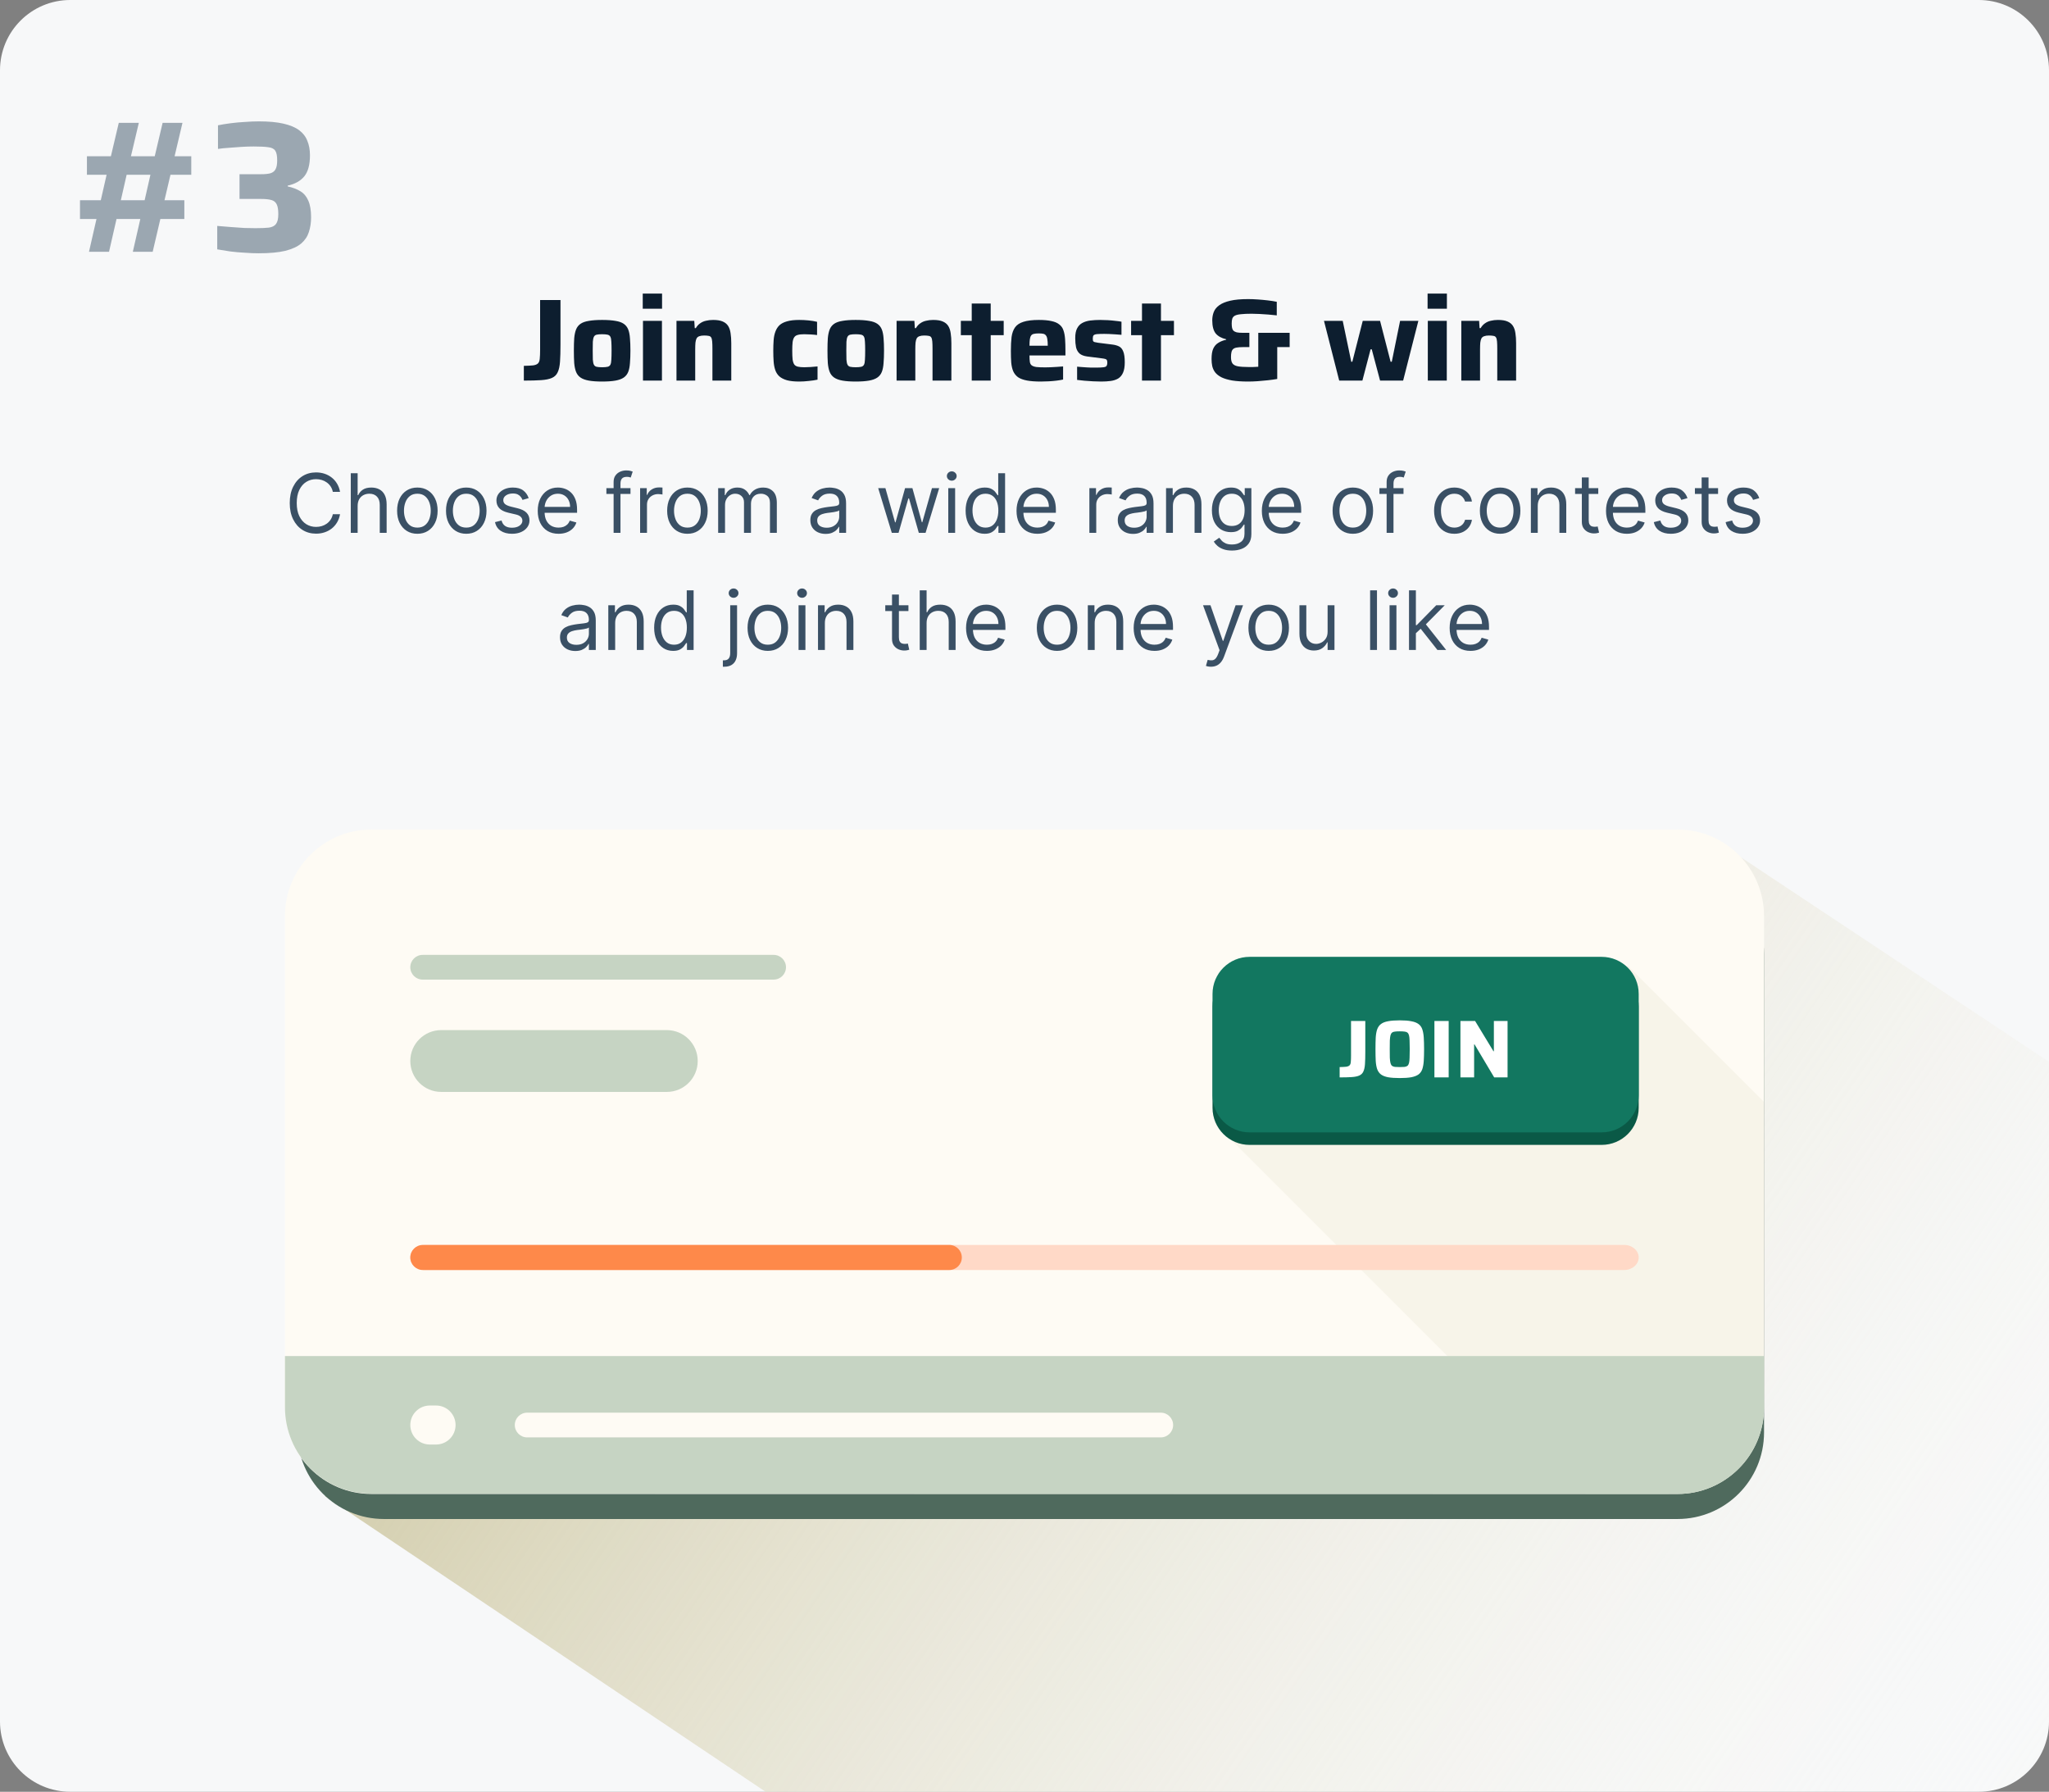
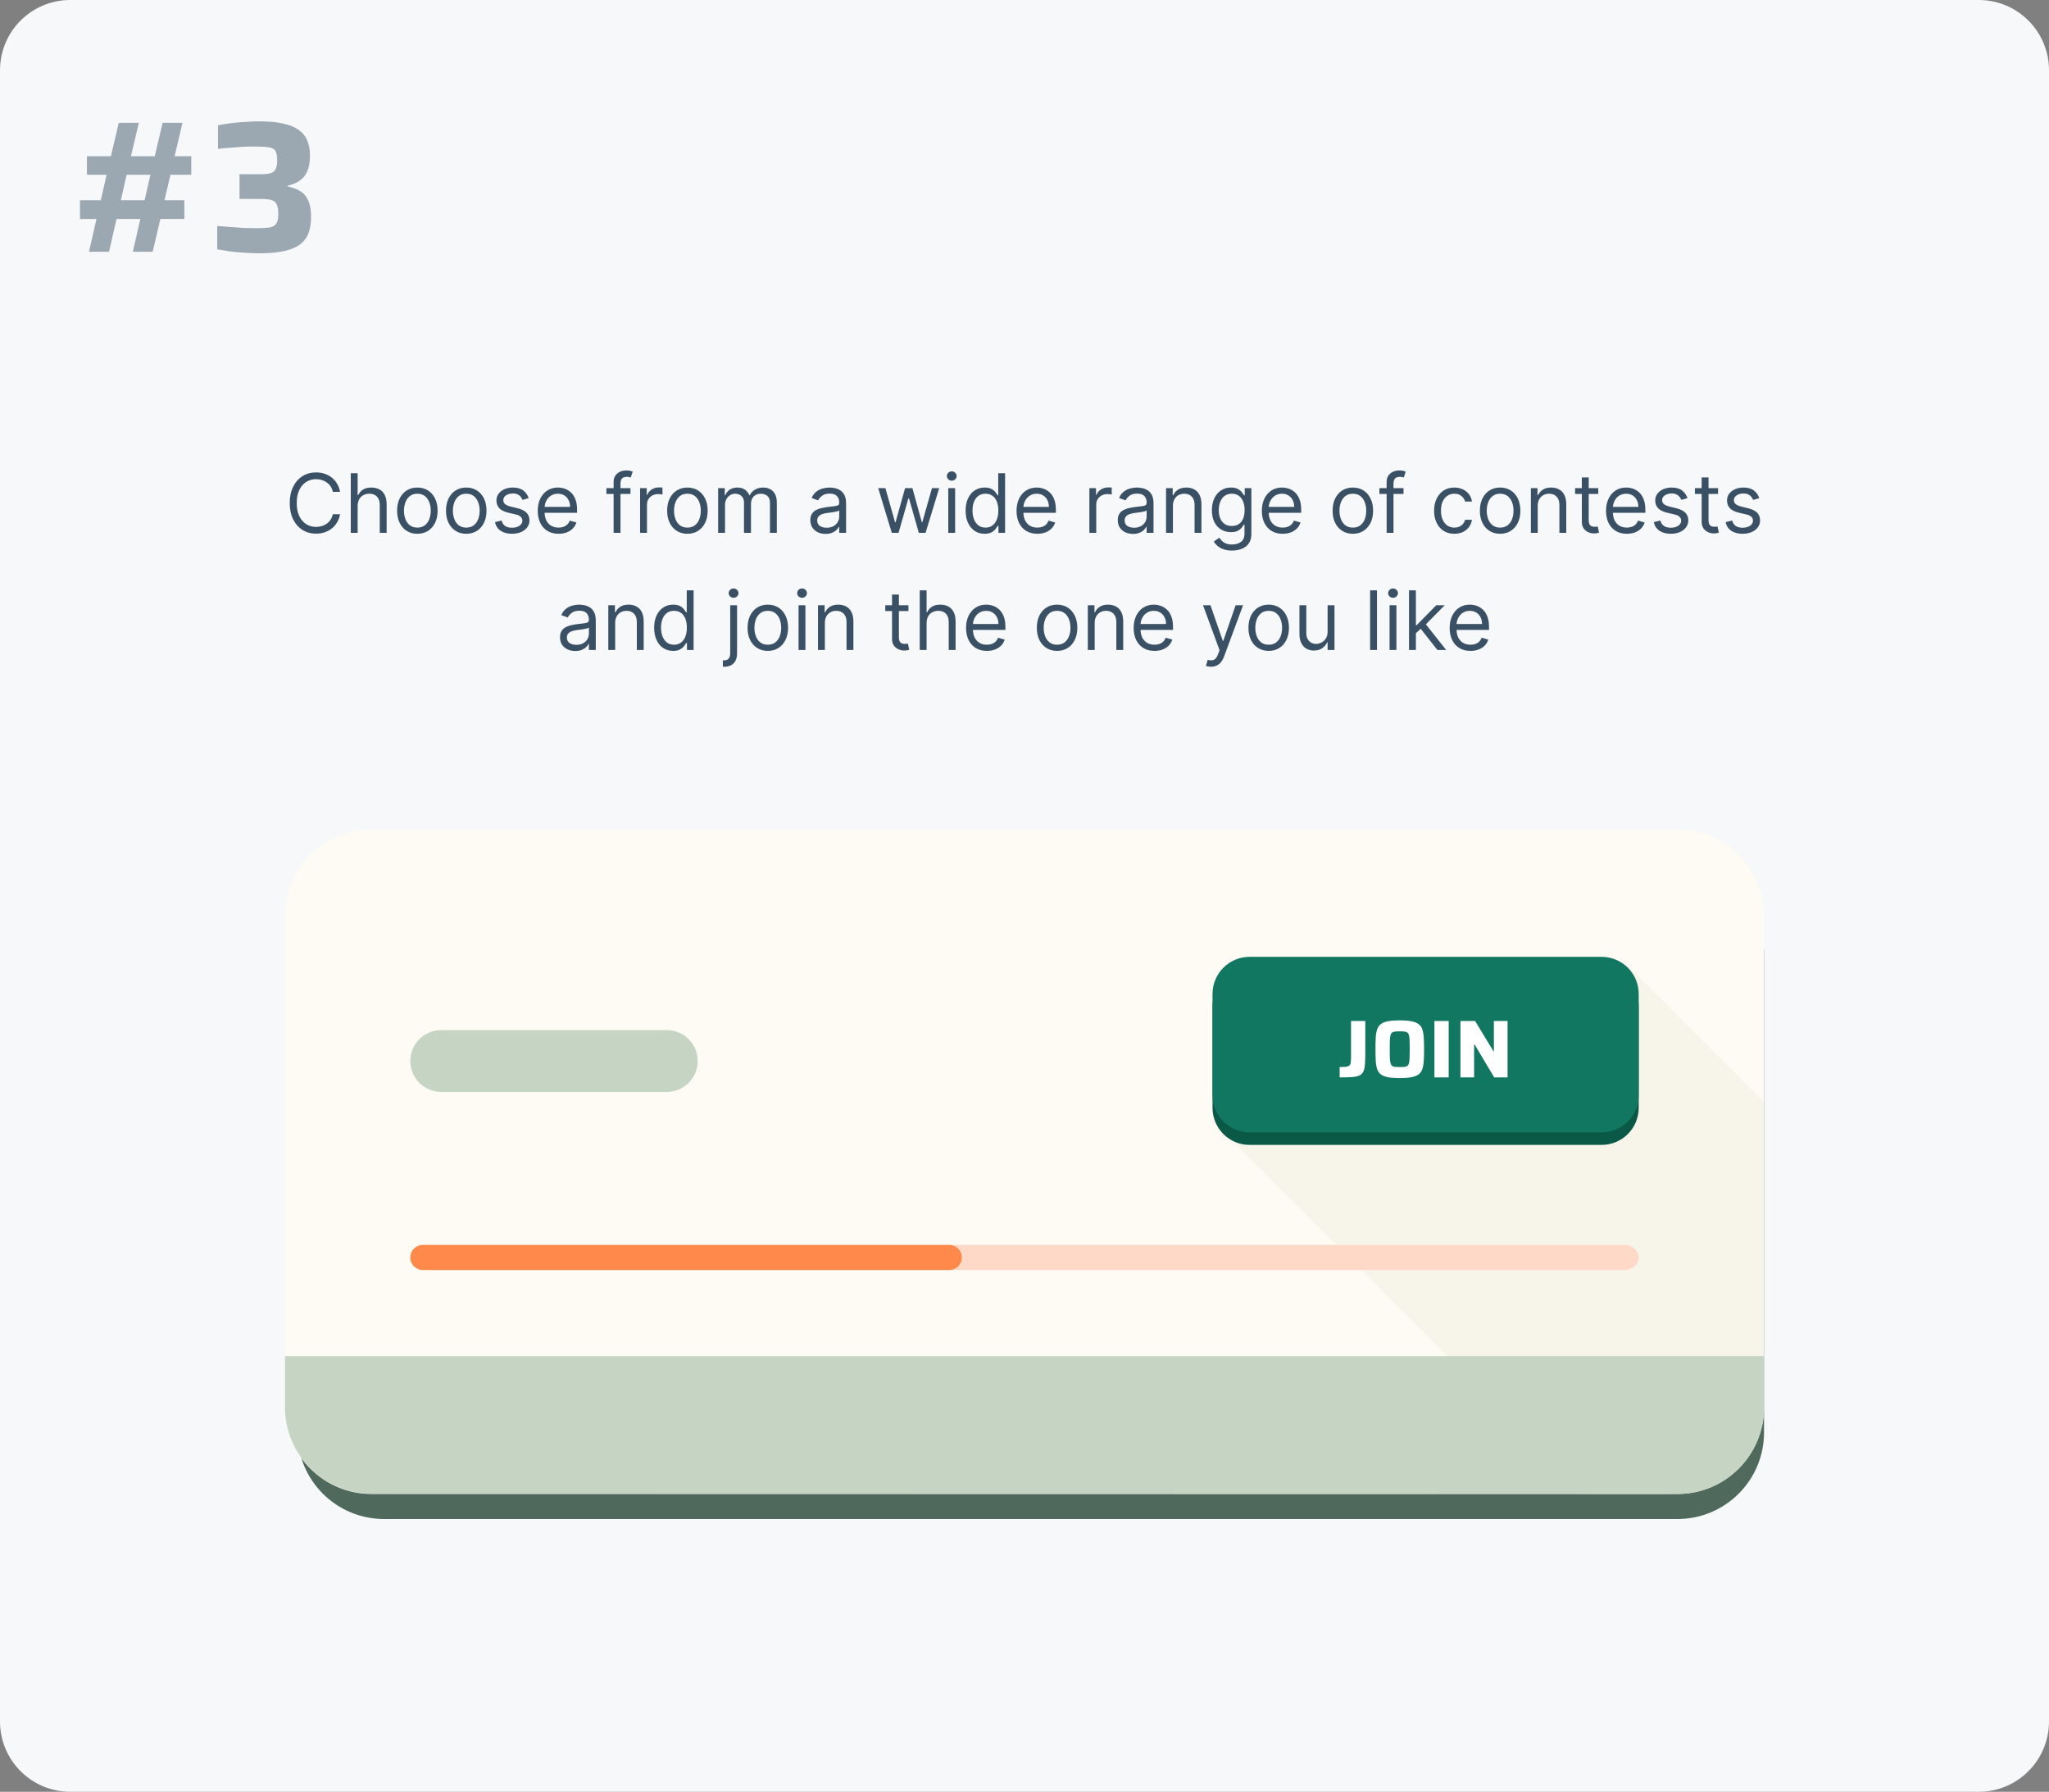
<svg xmlns="http://www.w3.org/2000/svg" width="350" height="306" viewBox="0 0 350 306" fill="none">
  <rect x="0" y="0" width="350" height="306" fill="#808080" stroke="none" />
  <g clip-path="url(#clip0_74_18186)">
    <path d="M0 12C0 5.373 5.373 0 12 0H338C344.627 0 350 5.373 350 12V294C350 300.627 344.627 306 338 306H12C5.373 306 0 300.627 0 294V12Z" fill="#F7F8F9" />
-     <path d="M55.5 255.5L210.441 359.445H409.551V220.874L294.5 144.5L55.5 255.5Z" fill="url(#paint0_linear_74_18186)" />
    <path d="M50.816 162.859C50.816 154.698 57.433 148.082 65.594 148.082H286.546C294.707 148.082 301.324 154.698 301.324 162.859V244.64C301.324 252.802 294.707 259.418 286.546 259.418H65.594C57.433 259.418 50.816 252.802 50.816 244.64V162.859Z" fill="#4F6A5D" />
    <path d="M48.676 156.443C48.676 148.282 55.292 141.666 63.453 141.666H286.546C294.708 141.666 301.324 148.282 301.324 156.443V240.365C301.324 248.527 294.708 255.143 286.546 255.143H63.453C55.292 255.143 48.676 248.527 48.676 240.365V156.443Z" fill="#FEFBF4" />
    <path fill-rule="evenodd" clip-rule="evenodd" d="M284.98 255.143H270.787L208.832 193.188L254.785 176.667L278.039 164.924L301.324 188.209V240.365C301.324 240.475 301.323 240.585 301.321 240.694L284.98 255.143Z" fill="#DCD9BF" fill-opacity="0.2" />
-     <path fill-rule="evenodd" clip-rule="evenodd" d="M70.086 165.187C70.086 164.021 71.031 163.076 72.197 163.076H132.147C133.313 163.076 134.259 164.021 134.259 165.187C134.259 166.353 133.313 167.298 132.147 167.298H72.197C71.031 167.298 70.086 166.353 70.086 165.187Z" fill="#C6D4C3" />
    <path fill-rule="evenodd" clip-rule="evenodd" d="M70.086 181.201C70.086 178.286 72.449 175.923 75.364 175.923H113.903C116.818 175.923 119.181 178.286 119.181 181.201C119.181 184.115 116.818 186.478 113.903 186.478H75.364C72.449 186.478 70.086 184.115 70.086 181.201Z" fill="#C6D4C3" />
    <path d="M48.676 231.591H301.324V240.362C301.324 248.525 294.706 255.142 286.543 255.14L63.45 255.093C55.29 255.092 48.676 248.476 48.676 240.316V231.591Z" fill="#C6D4C3" />
-     <path fill-rule="evenodd" clip-rule="evenodd" d="M87.934 243.367C87.934 242.202 88.879 241.256 90.045 241.256H198.278C199.444 241.256 200.389 242.202 200.389 243.367C200.389 244.533 199.444 245.479 198.278 245.479H90.045C88.879 245.479 87.934 244.533 87.934 243.367Z" fill="#FEFBF4" />
-     <path fill-rule="evenodd" clip-rule="evenodd" d="M70.086 243.367C70.086 241.527 71.577 240.036 73.416 240.036H74.487C76.326 240.036 77.818 241.527 77.818 243.367C77.818 245.206 76.326 246.697 74.487 246.697H73.416C71.577 246.697 70.086 245.206 70.086 243.367Z" fill="#FEFBF4" />
    <path fill-rule="evenodd" clip-rule="evenodd" d="M70.086 214.753C70.086 213.57 71.193 212.612 72.559 212.612H277.439C278.805 212.612 279.913 213.57 279.913 214.753C279.913 215.935 278.805 216.894 277.439 216.894H72.559C71.193 216.894 70.086 215.935 70.086 214.753Z" fill="#FFD9C7" />
    <path fill-rule="evenodd" clip-rule="evenodd" d="M70.086 214.753C70.086 213.57 71.044 212.612 72.227 212.612H162.153C163.335 212.612 164.294 213.57 164.294 214.753C164.294 215.935 163.335 216.894 162.153 216.894H72.227C71.044 216.894 70.086 215.935 70.086 214.753Z" fill="#FE894A" />
    <path d="M207.117 171.885C207.117 168.387 209.953 165.552 213.451 165.552H273.581C277.079 165.552 279.914 168.387 279.914 171.885V189.194C279.914 192.692 277.079 195.527 273.581 195.527H213.451C209.953 195.527 207.117 192.692 207.117 189.194V171.885Z" fill="#0A5946" />
    <path d="M207.117 169.744C207.117 166.246 209.953 163.411 213.45 163.411H273.581C277.079 163.411 279.914 166.246 279.914 169.744V187.053C279.914 190.55 277.079 193.386 273.581 193.386H213.451C209.953 193.386 207.117 190.55 207.117 187.053V169.744Z" fill="#127760" />
    <path d="M228.831 184V182.236C229.307 182.227 229.676 182.208 229.937 182.18C230.208 182.143 230.404 182.063 230.525 181.942C230.646 181.821 230.716 181.629 230.735 181.368C230.763 181.107 230.777 180.752 230.777 180.304V174.368H233.213V179.674C233.213 180.505 233.194 181.191 233.157 181.732C233.12 182.273 233.026 182.698 232.877 183.006C232.737 183.314 232.508 183.538 232.191 183.678C231.883 183.818 231.454 183.907 230.903 183.944C230.362 183.981 229.671 184 228.831 184ZM239.097 184.112C238.285 184.112 237.617 184.065 237.095 183.972C236.581 183.869 236.18 183.711 235.891 183.496C235.601 183.272 235.387 182.973 235.247 182.6C235.116 182.217 235.032 181.746 234.995 181.186C234.967 180.626 234.953 179.959 234.953 179.184C234.953 178.409 234.967 177.742 234.995 177.182C235.032 176.622 235.116 176.155 235.247 175.782C235.387 175.399 235.601 175.101 235.891 174.886C236.18 174.662 236.581 174.503 237.095 174.41C237.617 174.307 238.285 174.256 239.097 174.256C239.899 174.256 240.557 174.307 241.071 174.41C241.593 174.503 242.004 174.662 242.303 174.886C242.601 175.101 242.816 175.399 242.947 175.782C243.077 176.155 243.161 176.622 243.199 177.182C243.236 177.742 243.255 178.409 243.255 179.184C243.255 179.959 243.236 180.626 243.199 181.186C243.161 181.746 243.077 182.217 242.947 182.6C242.816 182.973 242.601 183.272 242.303 183.496C242.004 183.711 241.593 183.869 241.071 183.972C240.557 184.065 239.899 184.112 239.097 184.112ZM239.097 182.236C239.433 182.236 239.703 182.227 239.909 182.208C240.123 182.18 240.291 182.119 240.413 182.026C240.534 181.923 240.623 181.765 240.679 181.55C240.735 181.335 240.767 181.037 240.777 180.654C240.795 180.271 240.805 179.781 240.805 179.184C240.805 178.587 240.795 178.097 240.777 177.714C240.767 177.331 240.735 177.033 240.679 176.818C240.623 176.603 240.534 176.449 240.413 176.356C240.291 176.253 240.123 176.193 239.909 176.174C239.703 176.146 239.433 176.132 239.097 176.132C238.77 176.132 238.499 176.146 238.285 176.174C238.07 176.193 237.902 176.253 237.781 176.356C237.659 176.449 237.571 176.603 237.515 176.818C237.459 177.033 237.421 177.331 237.403 177.714C237.393 178.097 237.389 178.587 237.389 179.184C237.389 179.781 237.393 180.271 237.403 180.654C237.421 181.037 237.459 181.335 237.515 181.55C237.571 181.765 237.659 181.923 237.781 182.026C237.902 182.119 238.07 182.18 238.285 182.208C238.499 182.227 238.77 182.236 239.097 182.236ZM245.02 184V174.368H247.456V184H245.02ZM249.464 184V174.368H251.97L255.106 179.534H255.176V174.368H257.514V184H255.232L251.872 178.358H251.802V184H249.464Z" fill="white" />
-     <path d="M89.48 65V62.48C90.16 62.467 90.687 62.44 91.06 62.4C91.447 62.347 91.727 62.233 91.9 62.06C92.073 61.887 92.173 61.613 92.2 61.24C92.24 60.867 92.26 60.36 92.26 59.72V51.24H95.74V58.82C95.74 60.007 95.713 60.987 95.66 61.76C95.607 62.533 95.473 63.14 95.26 63.58C95.06 64.02 94.733 64.34 94.28 64.54C93.84 64.74 93.227 64.867 92.44 64.92C91.667 64.973 90.68 65 89.48 65ZM102.845 65.16C101.938 65.16 101.185 65.107 100.585 65C99.985 64.893 99.512 64.72 99.165 64.48C98.818 64.24 98.565 63.92 98.405 63.52C98.245 63.12 98.138 62.62 98.085 62.02C98.045 61.42 98.025 60.707 98.025 59.88C98.025 59.053 98.045 58.347 98.085 57.76C98.138 57.16 98.245 56.66 98.405 56.26C98.565 55.86 98.818 55.54 99.165 55.3C99.512 55.06 99.985 54.893 100.585 54.8C101.185 54.693 101.938 54.64 102.845 54.64C103.765 54.64 104.525 54.693 105.125 54.8C105.725 54.893 106.198 55.06 106.545 55.3C106.892 55.54 107.145 55.86 107.305 56.26C107.465 56.66 107.565 57.16 107.605 57.76C107.658 58.347 107.685 59.053 107.685 59.88C107.685 60.707 107.658 61.42 107.605 62.02C107.565 62.62 107.465 63.12 107.305 63.52C107.145 63.92 106.892 64.24 106.545 64.48C106.198 64.72 105.725 64.893 105.125 65C104.525 65.107 103.765 65.16 102.845 65.16ZM102.845 62.72C103.245 62.72 103.558 62.693 103.785 62.64C104.012 62.587 104.172 62.467 104.265 62.28C104.358 62.093 104.412 61.807 104.425 61.42C104.452 61.033 104.465 60.52 104.465 59.88C104.465 59.24 104.452 58.733 104.425 58.36C104.412 57.987 104.358 57.707 104.265 57.52C104.172 57.333 104.012 57.213 103.785 57.16C103.558 57.107 103.245 57.08 102.845 57.08C102.445 57.08 102.132 57.107 101.905 57.16C101.692 57.213 101.538 57.333 101.445 57.52C101.352 57.707 101.292 57.987 101.265 58.36C101.252 58.733 101.245 59.24 101.245 59.88C101.245 60.52 101.252 61.033 101.265 61.42C101.292 61.807 101.352 62.093 101.445 62.28C101.538 62.467 101.692 62.587 101.905 62.64C102.132 62.693 102.445 62.72 102.845 62.72ZM109.79 52.72V50.14H113.09V52.72H109.79ZM109.83 65V54.8H113.07V65H109.83ZM115.553 65V54.8H118.593L118.673 56.04H118.853C119.053 55.693 119.299 55.42 119.592 55.22C119.886 55.007 120.219 54.86 120.593 54.78C120.966 54.687 121.373 54.64 121.813 54.64C122.493 54.64 123.033 54.727 123.433 54.9C123.846 55.073 124.159 55.327 124.373 55.66C124.586 55.993 124.726 56.407 124.793 56.9C124.873 57.393 124.913 57.967 124.913 58.62V65H121.693V59.6C121.693 59.053 121.679 58.627 121.653 58.32C121.626 58 121.566 57.767 121.473 57.62C121.379 57.473 121.233 57.387 121.033 57.36C120.846 57.32 120.593 57.3 120.273 57.3C119.939 57.3 119.666 57.34 119.452 57.42C119.253 57.487 119.099 57.607 118.993 57.78C118.899 57.953 118.833 58.2 118.793 58.52C118.766 58.827 118.753 59.213 118.753 59.68V65H115.553ZM136.528 65.16C135.674 65.16 134.974 65.087 134.428 64.94C133.881 64.78 133.448 64.56 133.128 64.28C132.808 63.987 132.574 63.627 132.428 63.2C132.281 62.773 132.188 62.287 132.148 61.74C132.108 61.18 132.088 60.567 132.088 59.9C132.088 59.247 132.108 58.647 132.148 58.1C132.188 57.553 132.288 57.067 132.448 56.64C132.608 56.2 132.841 55.833 133.148 55.54C133.468 55.247 133.894 55.027 134.428 54.88C134.974 54.72 135.668 54.64 136.508 54.64C137.041 54.64 137.574 54.667 138.108 54.72C138.654 54.773 139.141 54.853 139.568 54.96V57.22C139.301 57.18 138.954 57.147 138.528 57.12C138.114 57.093 137.728 57.08 137.368 57.08C136.901 57.08 136.534 57.12 136.268 57.2C136.001 57.267 135.801 57.4 135.668 57.6C135.534 57.787 135.441 58.067 135.388 58.44C135.348 58.813 135.328 59.3 135.328 59.9C135.328 60.5 135.348 60.993 135.388 61.38C135.441 61.753 135.534 62.04 135.668 62.24C135.801 62.427 136.008 62.553 136.288 62.62C136.568 62.687 136.934 62.72 137.388 62.72C137.708 62.72 138.068 62.707 138.468 62.68C138.881 62.653 139.274 62.62 139.648 62.58V64.84C139.208 64.933 138.708 65.007 138.148 65.06C137.588 65.127 137.048 65.16 136.528 65.16ZM146.165 65.16C145.259 65.16 144.505 65.107 143.905 65C143.305 64.893 142.832 64.72 142.485 64.48C142.139 64.24 141.885 63.92 141.725 63.52C141.565 63.12 141.459 62.62 141.405 62.02C141.365 61.42 141.345 60.707 141.345 59.88C141.345 59.053 141.365 58.347 141.405 57.76C141.459 57.16 141.565 56.66 141.725 56.26C141.885 55.86 142.139 55.54 142.485 55.3C142.832 55.06 143.305 54.893 143.905 54.8C144.505 54.693 145.259 54.64 146.165 54.64C147.085 54.64 147.845 54.693 148.445 54.8C149.045 54.893 149.519 55.06 149.865 55.3C150.212 55.54 150.465 55.86 150.625 56.26C150.785 56.66 150.885 57.16 150.925 57.76C150.979 58.347 151.005 59.053 151.005 59.88C151.005 60.707 150.979 61.42 150.925 62.02C150.885 62.62 150.785 63.12 150.625 63.52C150.465 63.92 150.212 64.24 149.865 64.48C149.519 64.72 149.045 64.893 148.445 65C147.845 65.107 147.085 65.16 146.165 65.16ZM146.165 62.72C146.565 62.72 146.879 62.693 147.105 62.64C147.332 62.587 147.492 62.467 147.585 62.28C147.679 62.093 147.732 61.807 147.745 61.42C147.772 61.033 147.785 60.52 147.785 59.88C147.785 59.24 147.772 58.733 147.745 58.36C147.732 57.987 147.679 57.707 147.585 57.52C147.492 57.333 147.332 57.213 147.105 57.16C146.879 57.107 146.565 57.08 146.165 57.08C145.765 57.08 145.452 57.107 145.225 57.16C145.012 57.213 144.859 57.333 144.765 57.52C144.672 57.707 144.612 57.987 144.585 58.36C144.572 58.733 144.565 59.24 144.565 59.88C144.565 60.52 144.572 61.033 144.585 61.42C144.612 61.807 144.672 62.093 144.765 62.28C144.859 62.467 145.012 62.587 145.225 62.64C145.452 62.693 145.765 62.72 146.165 62.72ZM153.15 65V54.8H156.19L156.27 56.04H156.45C156.65 55.693 156.897 55.42 157.19 55.22C157.483 55.007 157.817 54.86 158.19 54.78C158.563 54.687 158.97 54.64 159.41 54.64C160.09 54.64 160.63 54.727 161.03 54.9C161.443 55.073 161.757 55.327 161.97 55.66C162.183 55.993 162.323 56.407 162.39 56.9C162.47 57.393 162.51 57.967 162.51 58.62V65H159.29V59.6C159.29 59.053 159.277 58.627 159.25 58.32C159.223 58 159.163 57.767 159.07 57.62C158.977 57.473 158.83 57.387 158.63 57.36C158.443 57.32 158.19 57.3 157.87 57.3C157.537 57.3 157.263 57.34 157.05 57.42C156.85 57.487 156.697 57.607 156.59 57.78C156.497 57.953 156.43 58.2 156.39 58.52C156.363 58.827 156.35 59.213 156.35 59.68V65H153.15ZM165.987 65V57.24H164.127V54.8H165.987V51.84H169.227V54.8H171.447V57.24H169.227V65H165.987ZM177.773 65.16C176.813 65.16 176.02 65.1 175.393 64.98C174.767 64.86 174.267 64.673 173.893 64.42C173.533 64.153 173.26 63.813 173.073 63.4C172.9 62.987 172.787 62.493 172.733 61.92C172.693 61.347 172.673 60.68 172.673 59.92C172.673 59 172.713 58.207 172.793 57.54C172.887 56.873 173.087 56.327 173.393 55.9C173.7 55.473 174.173 55.16 174.813 54.96C175.467 54.747 176.347 54.64 177.453 54.64C178.347 54.64 179.073 54.707 179.633 54.84C180.193 54.96 180.633 55.153 180.953 55.42C181.287 55.673 181.52 56.007 181.653 56.42C181.8 56.833 181.893 57.333 181.933 57.92C181.973 58.493 181.993 59.16 181.993 59.92V60.7H175.853C175.853 61.153 175.873 61.52 175.913 61.8C175.953 62.067 176.06 62.267 176.233 62.4C176.407 62.533 176.673 62.627 177.033 62.68C177.393 62.72 177.893 62.74 178.533 62.74C178.787 62.74 179.087 62.733 179.433 62.72C179.78 62.707 180.14 62.687 180.513 62.66C180.9 62.633 181.26 62.607 181.593 62.58V64.82C181.3 64.887 180.94 64.947 180.513 65C180.1 65.053 179.653 65.093 179.173 65.12C178.693 65.147 178.227 65.16 177.773 65.16ZM178.973 59.36V59.04C178.973 58.56 178.947 58.18 178.893 57.9C178.853 57.62 178.773 57.413 178.653 57.28C178.547 57.133 178.393 57.04 178.193 57C177.993 56.96 177.74 56.94 177.433 56.94C177.087 56.94 176.807 56.967 176.593 57.02C176.393 57.06 176.24 57.153 176.133 57.3C176.027 57.447 175.953 57.66 175.913 57.94C175.873 58.22 175.853 58.587 175.853 59.04H179.313L178.973 59.36ZM188.106 65.16C187.68 65.16 187.213 65.147 186.706 65.12C186.213 65.093 185.726 65.06 185.246 65.02C184.78 64.98 184.36 64.933 183.986 64.88V62.62C184.2 62.633 184.44 62.653 184.706 62.68C184.986 62.707 185.273 62.727 185.566 62.74C185.86 62.753 186.14 62.767 186.406 62.78C186.686 62.78 186.94 62.78 187.166 62.78C187.793 62.78 188.24 62.76 188.506 62.72C188.786 62.68 188.96 62.6 189.026 62.48C189.106 62.347 189.146 62.173 189.146 61.96C189.146 61.747 189.12 61.593 189.066 61.5C189.026 61.407 188.933 61.34 188.786 61.3C188.653 61.26 188.42 61.22 188.086 61.18L185.706 60.88C185.133 60.8 184.7 60.633 184.406 60.38C184.113 60.113 183.913 59.76 183.806 59.32C183.713 58.867 183.666 58.34 183.666 57.74C183.666 57.033 183.773 56.48 183.986 56.08C184.2 55.667 184.493 55.36 184.866 55.16C185.253 54.947 185.706 54.807 186.226 54.74C186.76 54.673 187.326 54.64 187.926 54.64C188.353 54.64 188.793 54.653 189.246 54.68C189.7 54.707 190.133 54.747 190.546 54.8C190.96 54.84 191.3 54.887 191.566 54.94V57.18C191.233 57.153 190.88 57.127 190.506 57.1C190.146 57.073 189.8 57.053 189.466 57.04C189.133 57.027 188.853 57.02 188.626 57.02C188.093 57.02 187.68 57.033 187.386 57.06C187.106 57.087 186.913 57.153 186.806 57.26C186.713 57.367 186.666 57.54 186.666 57.78C186.666 57.967 186.68 58.113 186.706 58.22C186.746 58.313 186.833 58.38 186.966 58.42C187.1 58.46 187.306 58.5 187.586 58.54L189.986 58.84C190.44 58.893 190.826 59 191.146 59.16C191.466 59.32 191.706 59.607 191.866 60.02C192.04 60.433 192.126 61.053 192.126 61.88C192.126 62.627 192.026 63.22 191.826 63.66C191.64 64.087 191.366 64.413 191.006 64.64C190.646 64.853 190.22 64.993 189.726 65.06C189.246 65.127 188.706 65.16 188.106 65.16ZM195.069 65V57.24H193.209V54.8H195.069V51.84H198.309V54.8H200.529V57.24H198.309V65H195.069ZM213.232 65.16C212.138 65.16 211.218 65.1 210.472 64.98C209.725 64.847 209.118 64.667 208.652 64.44C208.185 64.2 207.825 63.92 207.572 63.6C207.332 63.28 207.165 62.927 207.072 62.54C206.992 62.153 206.952 61.747 206.952 61.32C206.952 60.573 207.045 59.987 207.232 59.56C207.432 59.12 207.718 58.787 208.092 58.56C208.465 58.32 208.918 58.14 209.452 58.02V57.94C208.652 57.753 208.052 57.42 207.652 56.94C207.265 56.447 207.072 55.7 207.072 54.7C207.072 54.193 207.158 53.72 207.332 53.28C207.505 52.84 207.812 52.46 208.252 52.14C208.705 51.807 209.332 51.547 210.132 51.36C210.932 51.173 211.958 51.08 213.212 51.08C213.692 51.08 214.225 51.1 214.812 51.14C215.398 51.18 215.978 51.233 216.552 51.3C217.125 51.367 217.638 51.447 218.092 51.54V53.86C217.665 53.807 217.192 53.76 216.672 53.72C216.165 53.68 215.658 53.647 215.152 53.62C214.658 53.593 214.205 53.58 213.792 53.58C213.045 53.58 212.445 53.607 211.992 53.66C211.538 53.7 211.192 53.78 210.952 53.9C210.725 54.02 210.572 54.193 210.492 54.42C210.425 54.633 210.392 54.907 210.392 55.24C210.392 55.52 210.412 55.767 210.452 55.98C210.492 56.18 210.572 56.347 210.692 56.48C210.825 56.6 211.012 56.693 211.252 56.76C211.505 56.813 211.845 56.84 212.272 56.84H213.412V59.28H212.272C211.845 59.28 211.498 59.307 211.232 59.36C210.978 59.4 210.778 59.487 210.632 59.62C210.498 59.74 210.405 59.913 210.352 60.14C210.298 60.353 210.272 60.633 210.272 60.98C210.272 61.473 210.358 61.84 210.532 62.08C210.718 62.32 211.025 62.48 211.452 62.56C211.892 62.64 212.485 62.68 213.232 62.68C213.512 62.68 213.778 62.68 214.032 62.68C214.298 62.667 214.565 62.653 214.832 62.64C215.098 62.613 215.365 62.587 215.632 62.56L214.932 63.62V56.84H220.292V59.28H218.172V64.72C217.705 64.8 217.178 64.873 216.592 64.94C216.005 65.007 215.418 65.06 214.832 65.1C214.258 65.14 213.725 65.16 213.232 65.16ZM228.757 65L226.157 54.8H229.357L230.817 61.78H230.997L232.777 54.8H235.737L237.537 61.78H237.737L239.157 54.8H242.277L239.677 65H235.737L234.317 59.66H234.117L232.717 65H228.757ZM243.852 52.72V50.14H247.152V52.72H243.852ZM243.892 65V54.8H247.132V65H243.892ZM249.615 65V54.8H252.655L252.735 56.04H252.915C253.115 55.693 253.362 55.42 253.655 55.22C253.948 55.007 254.282 54.86 254.655 54.78C255.028 54.687 255.435 54.64 255.875 54.64C256.555 54.64 257.095 54.727 257.495 54.9C257.908 55.073 258.222 55.327 258.435 55.66C258.648 55.993 258.788 56.407 258.855 56.9C258.935 57.393 258.975 57.967 258.975 58.62V65H255.755V59.6C255.755 59.053 255.742 58.627 255.715 58.32C255.688 58 255.628 57.767 255.535 57.62C255.442 57.473 255.295 57.387 255.095 57.36C254.908 57.32 254.655 57.3 254.335 57.3C254.002 57.3 253.728 57.34 253.515 57.42C253.315 57.487 253.162 57.607 253.055 57.78C252.962 57.953 252.895 58.2 252.855 58.52C252.828 58.827 252.815 59.213 252.815 59.68V65H249.615Z" fill="#0D1E2F" />
    <path d="M58.084 84H56.851C56.779 83.645 56.651 83.334 56.469 83.065C56.29 82.797 56.071 82.572 55.812 82.389C55.557 82.204 55.274 82.064 54.962 81.972C54.651 81.879 54.326 81.832 53.988 81.832C53.371 81.832 52.813 81.988 52.312 82.3C51.815 82.611 51.419 83.07 51.124 83.677C50.832 84.283 50.687 85.028 50.687 85.909C50.687 86.791 50.832 87.535 51.124 88.141C51.419 88.748 51.815 89.207 52.312 89.519C52.813 89.83 53.371 89.986 53.988 89.986C54.326 89.986 54.651 89.939 54.962 89.847C55.274 89.754 55.557 89.616 55.812 89.434C56.071 89.248 56.29 89.021 56.469 88.753C56.651 88.481 56.779 88.169 56.851 87.818H58.084C57.992 88.338 57.822 88.804 57.577 89.215C57.332 89.626 57.027 89.976 56.663 90.264C56.298 90.549 55.889 90.766 55.434 90.915C54.984 91.065 54.502 91.139 53.988 91.139C53.119 91.139 52.347 90.927 51.671 90.503C50.995 90.079 50.463 89.475 50.075 88.693C49.687 87.911 49.493 86.983 49.493 85.909C49.493 84.835 49.687 83.907 50.075 83.125C50.463 82.343 50.995 81.74 51.671 81.315C52.347 80.891 53.119 80.679 53.988 80.679C54.502 80.679 54.984 80.754 55.434 80.903C55.889 81.052 56.298 81.271 56.663 81.559C57.027 81.844 57.332 82.192 57.577 82.603C57.822 83.011 57.992 83.476 58.084 84ZM61.091 86.406V91H59.918V80.818H61.091V84.557H61.19C61.369 84.162 61.638 83.849 61.996 83.617C62.357 83.382 62.838 83.264 63.438 83.264C63.958 83.264 64.414 83.369 64.805 83.577C65.196 83.783 65.499 84.099 65.715 84.527C65.933 84.951 66.043 85.492 66.043 86.148V91H64.869V86.227C64.869 85.621 64.712 85.152 64.397 84.82C64.085 84.486 63.653 84.318 63.099 84.318C62.715 84.318 62.37 84.399 62.065 84.562C61.764 84.724 61.525 84.961 61.349 85.273C61.177 85.584 61.091 85.962 61.091 86.406ZM71.291 91.159C70.602 91.159 69.997 90.995 69.477 90.667C68.96 90.339 68.555 89.88 68.264 89.29C67.975 88.7 67.831 88.01 67.831 87.222C67.831 86.426 67.975 85.732 68.264 85.138C68.555 84.545 68.96 84.085 69.477 83.756C69.997 83.428 70.602 83.264 71.291 83.264C71.981 83.264 72.584 83.428 73.101 83.756C73.621 84.085 74.026 84.545 74.314 85.138C74.606 85.732 74.752 86.426 74.752 87.222C74.752 88.01 74.606 88.7 74.314 89.29C74.026 89.88 73.621 90.339 73.101 90.667C72.584 90.995 71.981 91.159 71.291 91.159ZM71.291 90.105C71.815 90.105 72.246 89.971 72.584 89.702C72.922 89.434 73.172 89.081 73.335 88.644C73.497 88.206 73.578 87.732 73.578 87.222C73.578 86.711 73.497 86.236 73.335 85.795C73.172 85.354 72.922 84.998 72.584 84.726C72.246 84.454 71.815 84.318 71.291 84.318C70.768 84.318 70.337 84.454 69.999 84.726C69.661 84.998 69.41 85.354 69.248 85.795C69.086 86.236 69.004 86.711 69.004 87.222C69.004 87.732 69.086 88.206 69.248 88.644C69.41 89.081 69.661 89.434 69.999 89.702C70.337 89.971 70.768 90.105 71.291 90.105ZM79.645 91.159C78.956 91.159 78.351 90.995 77.83 90.667C77.313 90.339 76.909 89.88 76.617 89.29C76.329 88.7 76.185 88.01 76.185 87.222C76.185 86.426 76.329 85.732 76.617 85.138C76.909 84.545 77.313 84.085 77.83 83.756C78.351 83.428 78.956 83.264 79.645 83.264C80.334 83.264 80.938 83.428 81.454 83.756C81.975 84.085 82.379 84.545 82.668 85.138C82.959 85.732 83.105 86.426 83.105 87.222C83.105 88.01 82.959 88.7 82.668 89.29C82.379 89.88 81.975 90.339 81.454 90.667C80.938 90.995 80.334 91.159 79.645 91.159ZM79.645 90.105C80.169 90.105 80.599 89.971 80.938 89.702C81.276 89.434 81.526 89.081 81.688 88.644C81.851 88.206 81.932 87.732 81.932 87.222C81.932 86.711 81.851 86.236 81.688 85.795C81.526 85.354 81.276 84.998 80.938 84.726C80.599 84.454 80.169 84.318 79.645 84.318C79.121 84.318 78.69 84.454 78.352 84.726C78.014 84.998 77.764 85.354 77.602 85.795C77.439 86.236 77.358 86.711 77.358 87.222C77.358 87.732 77.439 88.206 77.602 88.644C77.764 89.081 78.014 89.434 78.352 89.702C78.69 89.971 79.121 90.105 79.645 90.105ZM90.305 85.074L89.251 85.372C89.185 85.197 89.087 85.026 88.958 84.86C88.832 84.691 88.66 84.552 88.441 84.442C88.222 84.333 87.942 84.278 87.601 84.278C87.133 84.278 86.744 84.386 86.432 84.602C86.124 84.814 85.97 85.084 85.97 85.412C85.97 85.704 86.076 85.934 86.288 86.103C86.5 86.272 86.832 86.413 87.282 86.526L88.416 86.804C89.099 86.97 89.608 87.223 89.942 87.565C90.277 87.903 90.444 88.338 90.444 88.872C90.444 89.31 90.319 89.701 90.067 90.046C89.818 90.39 89.47 90.662 89.022 90.861C88.575 91.06 88.055 91.159 87.462 91.159C86.683 91.159 86.038 90.99 85.528 90.652C85.017 90.314 84.694 89.82 84.558 89.171L85.672 88.892C85.778 89.303 85.978 89.611 86.273 89.817C86.572 90.022 86.961 90.125 87.442 90.125C87.989 90.125 88.423 90.009 88.744 89.777C89.069 89.542 89.231 89.26 89.231 88.932C89.231 88.667 89.139 88.445 88.953 88.266C88.767 88.083 88.482 87.947 88.098 87.858L86.825 87.56C86.126 87.394 85.612 87.137 85.284 86.789C84.959 86.438 84.797 85.999 84.797 85.472C84.797 85.041 84.918 84.66 85.16 84.328C85.405 83.997 85.738 83.737 86.159 83.548C86.583 83.359 87.064 83.264 87.601 83.264C88.356 83.264 88.95 83.43 89.38 83.761C89.815 84.093 90.123 84.53 90.305 85.074ZM95.412 91.159C94.677 91.159 94.042 90.997 93.508 90.672C92.978 90.344 92.569 89.886 92.28 89.3C91.995 88.71 91.853 88.024 91.853 87.242C91.853 86.459 91.995 85.77 92.28 85.173C92.569 84.573 92.97 84.106 93.483 83.771C94 83.433 94.604 83.264 95.293 83.264C95.691 83.264 96.084 83.331 96.471 83.463C96.859 83.596 97.212 83.811 97.53 84.109C97.848 84.404 98.102 84.796 98.291 85.283C98.48 85.77 98.574 86.37 98.574 87.082V87.579H92.688V86.565H97.381C97.381 86.135 97.295 85.75 97.123 85.412C96.954 85.074 96.712 84.807 96.397 84.612C96.085 84.416 95.717 84.318 95.293 84.318C94.826 84.318 94.421 84.434 94.08 84.666C93.742 84.895 93.482 85.193 93.299 85.561C93.117 85.929 93.026 86.323 93.026 86.744V87.421C93.026 87.997 93.125 88.486 93.324 88.887C93.526 89.285 93.806 89.588 94.164 89.797C94.522 90.002 94.938 90.105 95.412 90.105C95.721 90.105 95.999 90.062 96.248 89.976C96.499 89.886 96.716 89.754 96.899 89.578C97.081 89.399 97.222 89.177 97.321 88.912L98.455 89.23C98.336 89.615 98.135 89.953 97.853 90.244C97.572 90.533 97.224 90.758 96.809 90.921C96.395 91.079 95.929 91.159 95.412 91.159ZM107.697 83.364V84.358H103.581V83.364H107.697ZM104.814 91V82.31C104.814 81.872 104.916 81.508 105.122 81.216C105.327 80.924 105.594 80.706 105.922 80.56C106.25 80.414 106.597 80.341 106.961 80.341C107.25 80.341 107.485 80.364 107.667 80.41C107.85 80.457 107.985 80.5 108.075 80.54L107.737 81.554C107.677 81.534 107.594 81.509 107.488 81.479C107.386 81.45 107.25 81.435 107.081 81.435C106.693 81.435 106.413 81.532 106.24 81.728C106.071 81.924 105.987 82.21 105.987 82.588V91H104.814ZM109.341 91V83.364H110.475V84.517H110.555C110.694 84.139 110.946 83.833 111.31 83.597C111.675 83.362 112.086 83.244 112.543 83.244C112.629 83.244 112.737 83.246 112.866 83.249C112.996 83.253 113.093 83.258 113.16 83.264V84.457C113.12 84.447 113.029 84.433 112.886 84.413C112.747 84.389 112.599 84.378 112.444 84.378C112.073 84.378 111.741 84.456 111.449 84.612C111.161 84.764 110.932 84.976 110.763 85.248C110.598 85.516 110.515 85.823 110.515 86.168V91H109.341ZM117.42 91.159C116.731 91.159 116.126 90.995 115.606 90.667C115.089 90.339 114.684 89.88 114.393 89.29C114.104 88.7 113.96 88.01 113.96 87.222C113.96 86.426 114.104 85.732 114.393 85.138C114.684 84.545 115.089 84.085 115.606 83.756C116.126 83.428 116.731 83.264 117.42 83.264C118.11 83.264 118.713 83.428 119.23 83.756C119.75 84.085 120.155 84.545 120.443 85.138C120.735 85.732 120.881 86.426 120.881 87.222C120.881 88.01 120.735 88.7 120.443 89.29C120.155 89.88 119.75 90.339 119.23 90.667C118.713 90.995 118.11 91.159 117.42 91.159ZM117.42 90.105C117.944 90.105 118.375 89.971 118.713 89.702C119.051 89.434 119.301 89.081 119.464 88.644C119.626 88.206 119.707 87.732 119.707 87.222C119.707 86.711 119.626 86.236 119.464 85.795C119.301 85.354 119.051 84.998 118.713 84.726C118.375 84.454 117.944 84.318 117.42 84.318C116.897 84.318 116.466 84.454 116.128 84.726C115.79 84.998 115.539 85.354 115.377 85.795C115.215 86.236 115.133 86.711 115.133 87.222C115.133 87.732 115.215 88.206 115.377 88.644C115.539 89.081 115.79 89.434 116.128 89.702C116.466 89.971 116.897 90.105 117.42 90.105ZM122.672 91V83.364H123.805V84.557H123.904C124.064 84.149 124.32 83.833 124.675 83.607C125.03 83.379 125.456 83.264 125.953 83.264C126.457 83.264 126.876 83.379 127.211 83.607C127.549 83.833 127.812 84.149 128.001 84.557H128.081C128.276 84.162 128.569 83.849 128.961 83.617C129.352 83.382 129.821 83.264 130.368 83.264C131.05 83.264 131.609 83.478 132.043 83.906C132.477 84.33 132.694 84.991 132.694 85.889V91H131.521V85.889C131.521 85.326 131.367 84.923 131.059 84.681C130.75 84.439 130.387 84.318 129.97 84.318C129.433 84.318 129.017 84.481 128.722 84.805C128.427 85.127 128.279 85.535 128.279 86.028V91H127.086V85.77C127.086 85.336 126.945 84.986 126.664 84.721C126.382 84.452 126.019 84.318 125.575 84.318C125.27 84.318 124.985 84.399 124.72 84.562C124.458 84.724 124.246 84.95 124.083 85.238C123.924 85.523 123.845 85.853 123.845 86.227V91H122.672ZM141.024 91.179C140.54 91.179 140.101 91.088 139.707 90.906C139.312 90.72 138.999 90.453 138.767 90.105C138.535 89.754 138.419 89.329 138.419 88.832C138.419 88.395 138.505 88.04 138.678 87.769C138.85 87.493 139.08 87.278 139.369 87.122C139.657 86.966 139.975 86.85 140.323 86.774C140.674 86.695 141.027 86.632 141.382 86.585C141.846 86.526 142.222 86.481 142.511 86.451C142.802 86.418 143.014 86.363 143.147 86.287C143.283 86.211 143.351 86.078 143.351 85.889V85.849C143.351 85.359 143.217 84.978 142.948 84.706C142.683 84.434 142.28 84.298 141.74 84.298C141.18 84.298 140.741 84.421 140.423 84.666C140.104 84.912 139.881 85.173 139.751 85.452L138.638 85.054C138.837 84.59 139.102 84.229 139.433 83.97C139.768 83.708 140.133 83.526 140.527 83.423C140.925 83.317 141.316 83.264 141.7 83.264C141.946 83.264 142.227 83.294 142.545 83.354C142.867 83.41 143.177 83.528 143.475 83.707C143.777 83.886 144.027 84.156 144.226 84.517C144.425 84.878 144.524 85.362 144.524 85.969V91H143.351V89.966H143.291C143.212 90.132 143.079 90.309 142.893 90.498C142.708 90.687 142.461 90.847 142.153 90.98C141.844 91.113 141.468 91.179 141.024 91.179ZM141.203 90.125C141.667 90.125 142.058 90.034 142.376 89.852C142.698 89.669 142.94 89.434 143.102 89.146C143.268 88.857 143.351 88.554 143.351 88.236V87.162C143.301 87.222 143.192 87.276 143.023 87.326C142.857 87.372 142.665 87.414 142.446 87.45C142.231 87.483 142.02 87.513 141.815 87.54C141.612 87.563 141.448 87.583 141.322 87.599C141.018 87.639 140.732 87.704 140.467 87.793C140.205 87.879 139.993 88.01 139.831 88.186C139.672 88.358 139.592 88.594 139.592 88.892C139.592 89.3 139.743 89.608 140.045 89.817C140.35 90.022 140.736 90.125 141.203 90.125ZM152.333 91L150.007 83.364H151.24L152.89 89.21H152.97L154.6 83.364H155.853L157.464 89.19H157.544L159.194 83.364H160.427L158.1 91H156.947L155.276 85.133H155.157L153.487 91H152.333ZM161.978 91V83.364H163.151V91H161.978ZM162.575 82.091C162.346 82.091 162.149 82.013 161.983 81.857C161.821 81.701 161.74 81.514 161.74 81.296C161.74 81.077 161.821 80.889 161.983 80.734C162.149 80.578 162.346 80.5 162.575 80.5C162.803 80.5 162.999 80.578 163.161 80.734C163.327 80.889 163.41 81.077 163.41 81.296C163.41 81.514 163.327 81.701 163.161 81.857C162.999 82.013 162.803 82.091 162.575 82.091ZM168.184 91.159C167.548 91.159 166.986 90.998 166.499 90.677C166.011 90.352 165.63 89.895 165.355 89.305C165.08 88.711 164.942 88.01 164.942 87.202C164.942 86.4 165.08 85.704 165.355 85.114C165.63 84.524 166.013 84.068 166.504 83.746C166.994 83.425 167.561 83.264 168.204 83.264C168.701 83.264 169.094 83.347 169.382 83.513C169.674 83.675 169.896 83.861 170.048 84.07C170.204 84.275 170.325 84.444 170.411 84.577H170.511V80.818H171.684V91H170.55V89.827H170.411C170.325 89.966 170.202 90.142 170.043 90.354C169.884 90.562 169.657 90.75 169.362 90.915C169.067 91.078 168.674 91.159 168.184 91.159ZM168.343 90.105C168.814 90.105 169.211 89.983 169.536 89.737C169.861 89.489 170.108 89.146 170.277 88.708C170.446 88.267 170.531 87.758 170.531 87.182C170.531 86.612 170.448 86.113 170.282 85.685C170.116 85.254 169.871 84.92 169.546 84.681C169.221 84.439 168.82 84.318 168.343 84.318C167.846 84.318 167.432 84.446 167.1 84.701C166.772 84.953 166.525 85.296 166.359 85.73C166.197 86.161 166.116 86.645 166.116 87.182C166.116 87.725 166.199 88.219 166.364 88.663C166.533 89.104 166.782 89.456 167.11 89.717C167.442 89.976 167.853 90.105 168.343 90.105ZM177.197 91.159C176.462 91.159 175.827 90.997 175.293 90.672C174.763 90.344 174.354 89.886 174.065 89.3C173.78 88.71 173.638 88.024 173.638 87.242C173.638 86.459 173.78 85.77 174.065 85.173C174.354 84.573 174.755 84.106 175.268 83.771C175.786 83.433 176.389 83.264 177.078 83.264C177.476 83.264 177.869 83.331 178.256 83.463C178.644 83.596 178.997 83.811 179.315 84.109C179.634 84.404 179.887 84.796 180.076 85.283C180.265 85.77 180.359 86.37 180.359 87.082V87.579H174.473V86.565H179.166C179.166 86.135 179.08 85.75 178.908 85.412C178.739 85.074 178.497 84.807 178.182 84.612C177.87 84.416 177.502 84.318 177.078 84.318C176.611 84.318 176.206 84.434 175.865 84.666C175.527 84.895 175.267 85.193 175.085 85.561C174.902 85.929 174.811 86.323 174.811 86.744V87.421C174.811 87.997 174.911 88.486 175.109 88.887C175.312 89.285 175.592 89.588 175.95 89.797C176.308 90.002 176.723 90.105 177.197 90.105C177.506 90.105 177.784 90.062 178.033 89.976C178.285 89.886 178.502 89.754 178.684 89.578C178.866 89.399 179.007 89.177 179.107 88.912L180.24 89.23C180.121 89.615 179.92 89.953 179.638 90.244C179.357 90.533 179.009 90.758 178.594 90.921C178.18 91.079 177.714 91.159 177.197 91.159ZM186.082 91V83.364H187.215V84.517H187.295C187.434 84.139 187.686 83.833 188.05 83.597C188.415 83.362 188.826 83.244 189.283 83.244C189.37 83.244 189.477 83.246 189.607 83.249C189.736 83.253 189.834 83.258 189.9 83.264V84.457C189.86 84.447 189.769 84.433 189.626 84.413C189.487 84.389 189.34 84.378 189.184 84.378C188.813 84.378 188.481 84.456 188.19 84.612C187.901 84.764 187.673 84.976 187.504 85.248C187.338 85.516 187.255 85.823 187.255 86.168V91H186.082ZM193.538 91.179C193.054 91.179 192.615 91.088 192.22 90.906C191.826 90.72 191.513 90.453 191.281 90.105C191.049 89.754 190.933 89.329 190.933 88.832C190.933 88.395 191.019 88.04 191.191 87.769C191.364 87.493 191.594 87.278 191.882 87.122C192.171 86.966 192.489 86.85 192.837 86.774C193.188 86.695 193.541 86.632 193.896 86.585C194.36 86.526 194.736 86.481 195.024 86.451C195.316 86.418 195.528 86.363 195.661 86.287C195.797 86.211 195.865 86.078 195.865 85.889V85.849C195.865 85.359 195.73 84.978 195.462 84.706C195.197 84.434 194.794 84.298 194.254 84.298C193.694 84.298 193.254 84.421 192.936 84.666C192.618 84.912 192.394 85.173 192.265 85.452L191.151 85.054C191.35 84.59 191.615 84.229 191.947 83.97C192.282 83.708 192.646 83.526 193.041 83.423C193.438 83.317 193.829 83.264 194.214 83.264C194.459 83.264 194.741 83.294 195.059 83.354C195.381 83.41 195.691 83.528 195.989 83.707C196.29 83.886 196.541 84.156 196.74 84.517C196.938 84.878 197.038 85.362 197.038 85.969V91H195.865V89.966H195.805C195.725 90.132 195.593 90.309 195.407 90.498C195.222 90.687 194.975 90.847 194.666 90.98C194.358 91.113 193.982 91.179 193.538 91.179ZM193.717 90.125C194.181 90.125 194.572 90.034 194.89 89.852C195.212 89.669 195.454 89.434 195.616 89.146C195.782 88.857 195.865 88.554 195.865 88.236V87.162C195.815 87.222 195.705 87.276 195.536 87.326C195.371 87.372 195.178 87.414 194.96 87.45C194.744 87.483 194.534 87.513 194.328 87.54C194.126 87.563 193.962 87.583 193.836 87.599C193.531 87.639 193.246 87.704 192.981 87.793C192.719 87.879 192.507 88.01 192.345 88.186C192.186 88.358 192.106 88.594 192.106 88.892C192.106 89.3 192.257 89.608 192.558 89.817C192.863 90.022 193.249 90.125 193.717 90.125ZM200.353 86.406V91H199.179V83.364H200.313V84.557H200.412C200.591 84.169 200.863 83.858 201.228 83.622C201.592 83.383 202.063 83.264 202.64 83.264C203.157 83.264 203.609 83.37 203.997 83.582C204.385 83.791 204.686 84.109 204.902 84.537C205.117 84.961 205.225 85.498 205.225 86.148V91H204.051V86.227C204.051 85.627 203.896 85.16 203.584 84.825C203.273 84.487 202.845 84.318 202.301 84.318C201.927 84.318 201.592 84.399 201.297 84.562C201.006 84.724 200.775 84.961 200.606 85.273C200.437 85.584 200.353 85.962 200.353 86.406ZM210.451 94.023C209.884 94.023 209.397 93.95 208.99 93.804C208.582 93.662 208.242 93.472 207.97 93.237C207.702 93.005 207.488 92.757 207.329 92.492L208.264 91.835C208.37 91.974 208.504 92.133 208.666 92.312C208.829 92.495 209.051 92.652 209.333 92.785C209.618 92.921 209.99 92.989 210.451 92.989C211.068 92.989 211.576 92.84 211.977 92.541C212.378 92.243 212.579 91.776 212.579 91.139V89.588H212.48C212.393 89.727 212.271 89.9 212.112 90.105C211.956 90.307 211.731 90.488 211.436 90.647C211.144 90.803 210.749 90.881 210.252 90.881C209.636 90.881 209.082 90.735 208.592 90.443C208.105 90.151 207.718 89.727 207.433 89.171C207.152 88.614 207.011 87.938 207.011 87.142C207.011 86.36 207.148 85.679 207.423 85.099C207.699 84.515 208.081 84.065 208.572 83.746C209.062 83.425 209.629 83.264 210.272 83.264C210.769 83.264 211.164 83.347 211.455 83.513C211.75 83.675 211.976 83.861 212.132 84.07C212.291 84.275 212.413 84.444 212.499 84.577H212.619V83.364H213.752V91.219C213.752 91.875 213.603 92.409 213.305 92.82C213.01 93.234 212.612 93.537 212.112 93.729C211.615 93.925 211.061 94.023 210.451 94.023ZM210.411 89.827C210.882 89.827 211.28 89.719 211.605 89.504C211.929 89.288 212.176 88.978 212.345 88.574C212.514 88.169 212.599 87.686 212.599 87.122C212.599 86.572 212.516 86.086 212.35 85.665C212.185 85.245 211.939 84.915 211.615 84.676C211.29 84.438 210.889 84.318 210.411 84.318C209.914 84.318 209.5 84.444 209.169 84.696C208.84 84.948 208.593 85.286 208.428 85.71C208.265 86.135 208.184 86.605 208.184 87.122C208.184 87.653 208.267 88.121 208.433 88.529C208.602 88.933 208.85 89.252 209.178 89.484C209.51 89.712 209.921 89.827 210.411 89.827ZM219.102 91.159C218.366 91.159 217.731 90.997 217.198 90.672C216.667 90.344 216.258 89.886 215.97 89.3C215.685 88.71 215.542 88.024 215.542 87.242C215.542 86.459 215.685 85.77 215.97 85.173C216.258 84.573 216.659 84.106 217.173 83.771C217.69 83.433 218.293 83.264 218.982 83.264C219.38 83.264 219.773 83.331 220.161 83.463C220.548 83.596 220.901 83.811 221.22 84.109C221.538 84.404 221.791 84.796 221.98 85.283C222.169 85.77 222.264 86.37 222.264 87.082V87.579H216.377V86.565H221.07C221.07 86.135 220.984 85.75 220.812 85.412C220.643 85.074 220.401 84.807 220.086 84.612C219.775 84.416 219.407 84.318 218.982 84.318C218.515 84.318 218.111 84.434 217.769 84.666C217.431 84.895 217.171 85.193 216.989 85.561C216.807 85.929 216.715 86.323 216.715 86.744V87.421C216.715 87.997 216.815 88.486 217.014 88.887C217.216 89.285 217.496 89.588 217.854 89.797C218.212 90.002 218.628 90.105 219.102 90.105C219.41 90.105 219.688 90.062 219.937 89.976C220.189 89.886 220.406 89.754 220.588 89.578C220.771 89.399 220.911 89.177 221.011 88.912L222.144 89.23C222.025 89.615 221.825 89.953 221.543 90.244C221.261 90.533 220.913 90.758 220.499 90.921C220.084 91.079 219.619 91.159 219.102 91.159ZM231.088 91.159C230.399 91.159 229.794 90.995 229.274 90.667C228.757 90.339 228.352 89.88 228.061 89.29C227.772 88.7 227.628 88.01 227.628 87.222C227.628 86.426 227.772 85.732 228.061 85.138C228.352 84.545 228.757 84.085 229.274 83.756C229.794 83.428 230.399 83.264 231.088 83.264C231.778 83.264 232.381 83.428 232.898 83.756C233.418 84.085 233.823 84.545 234.111 85.138C234.403 85.732 234.548 86.426 234.548 87.222C234.548 88.01 234.403 88.7 234.111 89.29C233.823 89.88 233.418 90.339 232.898 90.667C232.381 90.995 231.778 91.159 231.088 91.159ZM231.088 90.105C231.612 90.105 232.043 89.971 232.381 89.702C232.719 89.434 232.969 89.081 233.132 88.644C233.294 88.206 233.375 87.732 233.375 87.222C233.375 86.711 233.294 86.236 233.132 85.795C232.969 85.354 232.719 84.998 232.381 84.726C232.043 84.454 231.612 84.318 231.088 84.318C230.565 84.318 230.134 84.454 229.796 84.726C229.458 84.998 229.207 85.354 229.045 85.795C228.883 86.236 228.801 86.711 228.801 87.222C228.801 87.732 228.883 88.206 229.045 88.644C229.207 89.081 229.458 89.434 229.796 89.702C230.134 89.971 230.565 90.105 231.088 90.105ZM239.74 83.364V84.358H235.624V83.364H239.74ZM236.857 91V82.31C236.857 81.872 236.959 81.508 237.165 81.216C237.37 80.924 237.637 80.706 237.965 80.56C238.293 80.414 238.64 80.341 239.004 80.341C239.293 80.341 239.528 80.364 239.71 80.41C239.893 80.457 240.028 80.5 240.118 80.54L239.78 81.554C239.72 81.534 239.637 81.509 239.531 81.479C239.429 81.45 239.293 81.435 239.124 81.435C238.736 81.435 238.456 81.532 238.283 81.728C238.114 81.924 238.03 82.21 238.03 82.588V91H236.857ZM248.424 91.159C247.708 91.159 247.092 90.99 246.575 90.652C246.058 90.314 245.66 89.848 245.382 89.255C245.103 88.662 244.964 87.984 244.964 87.222C244.964 86.446 245.106 85.762 245.392 85.168C245.68 84.572 246.081 84.106 246.595 83.771C247.112 83.433 247.715 83.264 248.404 83.264C248.941 83.264 249.425 83.364 249.856 83.562C250.287 83.761 250.64 84.04 250.915 84.398C251.19 84.756 251.361 85.173 251.427 85.651H250.254C250.164 85.303 249.965 84.994 249.657 84.726C249.352 84.454 248.941 84.318 248.424 84.318C247.967 84.318 247.566 84.438 247.221 84.676C246.88 84.912 246.613 85.245 246.421 85.675C246.232 86.103 246.137 86.605 246.137 87.182C246.137 87.772 246.23 88.285 246.416 88.723C246.605 89.16 246.87 89.5 247.211 89.742C247.556 89.984 247.96 90.105 248.424 90.105C248.729 90.105 249.006 90.052 249.254 89.946C249.503 89.84 249.713 89.688 249.886 89.489C250.058 89.29 250.181 89.051 250.254 88.773H251.427C251.361 89.224 251.197 89.629 250.935 89.991C250.676 90.349 250.333 90.634 249.906 90.846C249.481 91.055 248.988 91.159 248.424 91.159ZM256.244 91.159C255.555 91.159 254.95 90.995 254.43 90.667C253.913 90.339 253.508 89.88 253.217 89.29C252.928 88.7 252.784 88.01 252.784 87.222C252.784 86.426 252.928 85.732 253.217 85.138C253.508 84.545 253.913 84.085 254.43 83.756C254.95 83.428 255.555 83.264 256.244 83.264C256.934 83.264 257.537 83.428 258.054 83.756C258.575 84.085 258.979 84.545 259.267 85.138C259.559 85.732 259.705 86.426 259.705 87.222C259.705 88.01 259.559 88.7 259.267 89.29C258.979 89.88 258.575 90.339 258.054 90.667C257.537 90.995 256.934 91.159 256.244 91.159ZM256.244 90.105C256.768 90.105 257.199 89.971 257.537 89.702C257.875 89.434 258.125 89.081 258.288 88.644C258.45 88.206 258.531 87.732 258.531 87.222C258.531 86.711 258.45 86.236 258.288 85.795C258.125 85.354 257.875 84.998 257.537 84.726C257.199 84.454 256.768 84.318 256.244 84.318C255.721 84.318 255.29 84.454 254.952 84.726C254.614 84.998 254.364 85.354 254.201 85.795C254.039 86.236 253.958 86.711 253.958 87.222C253.958 87.732 254.039 88.206 254.201 88.644C254.364 89.081 254.614 89.434 254.952 89.702C255.29 89.971 255.721 90.105 256.244 90.105ZM262.669 86.406V91H261.496V83.364H262.629V84.557H262.729C262.908 84.169 263.179 83.858 263.544 83.622C263.909 83.383 264.379 83.264 264.956 83.264C265.473 83.264 265.925 83.37 266.313 83.582C266.701 83.791 267.003 84.109 267.218 84.537C267.433 84.961 267.541 85.498 267.541 86.148V91H266.368V86.227C266.368 85.627 266.212 85.16 265.901 84.825C265.589 84.487 265.161 84.318 264.618 84.318C264.243 84.318 263.909 84.399 263.614 84.562C263.322 84.724 263.092 84.961 262.923 85.273C262.754 85.584 262.669 85.962 262.669 86.406ZM273.006 83.364V84.358H269.049V83.364H273.006ZM270.202 81.534H271.376V88.812C271.376 89.144 271.424 89.392 271.52 89.558C271.619 89.721 271.745 89.83 271.898 89.886C272.053 89.939 272.217 89.966 272.39 89.966C272.519 89.966 272.625 89.959 272.708 89.946C272.791 89.93 272.857 89.916 272.907 89.906L273.145 90.96C273.066 90.99 272.955 91.02 272.812 91.05C272.67 91.083 272.489 91.099 272.27 91.099C271.939 91.099 271.614 91.028 271.296 90.886C270.981 90.743 270.719 90.526 270.51 90.234C270.305 89.943 270.202 89.575 270.202 89.131V81.534ZM277.891 91.159C277.155 91.159 276.52 90.997 275.987 90.672C275.456 90.344 275.047 89.886 274.759 89.3C274.474 88.71 274.331 88.024 274.331 87.242C274.331 86.459 274.474 85.77 274.759 85.173C275.047 84.573 275.448 84.106 275.962 83.771C276.479 83.433 277.082 83.264 277.771 83.264C278.169 83.264 278.562 83.331 278.95 83.463C279.338 83.596 279.691 83.811 280.009 84.109C280.327 84.404 280.58 84.796 280.769 85.283C280.958 85.77 281.053 86.37 281.053 87.082V87.579H275.166V86.565H279.86C279.86 86.135 279.773 85.75 279.601 85.412C279.432 85.074 279.19 84.807 278.875 84.612C278.564 84.416 278.196 84.318 277.771 84.318C277.304 84.318 276.9 84.434 276.558 84.666C276.22 84.895 275.96 85.193 275.778 85.561C275.596 85.929 275.504 86.323 275.504 86.744V87.421C275.504 87.997 275.604 88.486 275.803 88.887C276.005 89.285 276.285 89.588 276.643 89.797C277.001 90.002 277.417 90.105 277.891 90.105C278.199 90.105 278.477 90.062 278.726 89.976C278.978 89.886 279.195 89.754 279.377 89.578C279.56 89.399 279.7 89.177 279.8 88.912L280.933 89.23C280.814 89.615 280.614 89.953 280.332 90.244C280.05 90.533 279.702 90.758 279.288 90.921C278.874 91.079 278.408 91.159 277.891 91.159ZM288.247 85.074L287.193 85.372C287.126 85.197 287.029 85.026 286.899 84.86C286.773 84.691 286.601 84.552 286.382 84.442C286.164 84.333 285.883 84.278 285.542 84.278C285.075 84.278 284.685 84.386 284.374 84.602C284.066 84.814 283.911 85.084 283.911 85.412C283.911 85.704 284.017 85.934 284.23 86.103C284.442 86.272 284.773 86.413 285.224 86.526L286.357 86.804C287.04 86.97 287.549 87.223 287.884 87.565C288.218 87.903 288.386 88.338 288.386 88.872C288.386 89.31 288.26 89.701 288.008 90.046C287.759 90.39 287.411 90.662 286.964 90.861C286.517 91.06 285.996 91.159 285.403 91.159C284.624 91.159 283.979 90.99 283.469 90.652C282.959 90.314 282.635 89.82 282.499 89.171L283.613 88.892C283.719 89.303 283.92 89.611 284.215 89.817C284.513 90.022 284.902 90.125 285.383 90.125C285.93 90.125 286.364 90.009 286.686 89.777C287.01 89.542 287.173 89.26 287.173 88.932C287.173 88.667 287.08 88.445 286.894 88.266C286.709 88.083 286.424 87.947 286.039 87.858L284.767 87.56C284.067 87.394 283.553 87.137 283.225 86.789C282.901 86.438 282.738 85.999 282.738 85.472C282.738 85.041 282.859 84.66 283.101 84.328C283.346 83.997 283.679 83.737 284.1 83.548C284.525 83.359 285.005 83.264 285.542 83.264C286.298 83.264 286.891 83.43 287.322 83.761C287.756 84.093 288.064 84.53 288.247 85.074ZM293.473 83.364V84.358H289.516V83.364H293.473ZM290.669 81.534H291.842V88.812C291.842 89.144 291.89 89.392 291.987 89.558C292.086 89.721 292.212 89.83 292.364 89.886C292.52 89.939 292.684 89.966 292.857 89.966C292.986 89.966 293.092 89.959 293.175 89.946C293.258 89.93 293.324 89.916 293.374 89.906L293.612 90.96C293.533 90.99 293.422 91.02 293.279 91.05C293.137 91.083 292.956 91.099 292.737 91.099C292.406 91.099 292.081 91.028 291.763 90.886C291.448 90.743 291.186 90.526 290.977 90.234C290.772 89.943 290.669 89.575 290.669 89.131V81.534ZM300.51 85.074L299.456 85.372C299.39 85.197 299.292 85.026 299.163 84.86C299.037 84.691 298.865 84.552 298.646 84.442C298.427 84.333 298.147 84.278 297.806 84.278C297.338 84.278 296.949 84.386 296.637 84.602C296.329 84.814 296.175 85.084 296.175 85.412C296.175 85.704 296.281 85.934 296.493 86.103C296.705 86.272 297.037 86.413 297.488 86.526L298.621 86.804C299.304 86.97 299.813 87.223 300.147 87.565C300.482 87.903 300.65 88.338 300.65 88.872C300.65 89.31 300.524 89.701 300.272 90.046C300.023 90.39 299.675 90.662 299.228 90.861C298.78 91.06 298.26 91.159 297.667 91.159C296.888 91.159 296.243 90.99 295.733 90.652C295.222 90.314 294.899 89.82 294.763 89.171L295.877 88.892C295.983 89.303 296.183 89.611 296.478 89.817C296.777 90.022 297.166 90.125 297.647 90.125C298.194 90.125 298.628 90.009 298.949 89.777C299.274 89.542 299.436 89.26 299.436 88.932C299.436 88.667 299.344 88.445 299.158 88.266C298.972 88.083 298.687 87.947 298.303 87.858L297.03 87.56C296.331 87.394 295.817 87.137 295.489 86.789C295.164 86.438 295.002 85.999 295.002 85.472C295.002 85.041 295.123 84.66 295.365 84.328C295.61 83.997 295.943 83.737 296.364 83.548C296.788 83.359 297.269 83.264 297.806 83.264C298.561 83.264 299.155 83.43 299.586 83.761C300.02 84.093 300.328 84.53 300.51 85.074ZM98.265 111.179C97.781 111.179 97.342 111.088 96.948 110.906C96.553 110.72 96.24 110.453 96.008 110.105C95.776 109.754 95.66 109.33 95.66 108.832C95.66 108.395 95.746 108.04 95.919 107.768C96.091 107.493 96.322 107.278 96.61 107.122C96.898 106.966 97.216 106.85 97.564 106.774C97.916 106.695 98.269 106.632 98.623 106.585C99.087 106.526 99.463 106.481 99.752 106.451C100.044 106.418 100.256 106.363 100.388 106.287C100.524 106.211 100.592 106.078 100.592 105.889V105.849C100.592 105.359 100.458 104.978 100.189 104.706C99.924 104.434 99.522 104.298 98.981 104.298C98.421 104.298 97.982 104.421 97.664 104.666C97.346 104.911 97.122 105.173 96.993 105.452L95.879 105.054C96.078 104.59 96.343 104.229 96.674 103.97C97.009 103.708 97.374 103.526 97.768 103.423C98.166 103.317 98.557 103.264 98.942 103.264C99.187 103.264 99.469 103.294 99.787 103.354C100.108 103.41 100.418 103.528 100.716 103.707C101.018 103.886 101.268 104.156 101.467 104.517C101.666 104.878 101.765 105.362 101.765 105.969V111H100.592V109.966H100.532C100.453 110.132 100.32 110.309 100.135 110.498C99.949 110.687 99.702 110.848 99.394 110.98C99.086 111.113 98.71 111.179 98.265 111.179ZM98.444 110.125C98.908 110.125 99.299 110.034 99.618 109.852C99.939 109.669 100.181 109.434 100.343 109.146C100.509 108.857 100.592 108.554 100.592 108.236V107.162C100.542 107.222 100.433 107.276 100.264 107.326C100.098 107.372 99.906 107.414 99.687 107.45C99.472 107.483 99.261 107.513 99.056 107.54C98.854 107.563 98.69 107.583 98.564 107.599C98.259 107.639 97.974 107.704 97.709 107.793C97.447 107.879 97.235 108.01 97.072 108.186C96.913 108.358 96.834 108.594 96.834 108.892C96.834 109.3 96.984 109.608 97.286 109.817C97.591 110.022 97.977 110.125 98.444 110.125ZM105.08 106.406V111H103.907V103.364H105.04V104.557H105.14C105.319 104.169 105.591 103.857 105.955 103.622C106.32 103.384 106.79 103.264 107.367 103.264C107.884 103.264 108.337 103.37 108.724 103.582C109.112 103.791 109.414 104.109 109.629 104.537C109.845 104.961 109.952 105.498 109.952 106.148V111H108.779V106.227C108.779 105.627 108.623 105.16 108.312 104.825C108 104.487 107.573 104.318 107.029 104.318C106.655 104.318 106.32 104.399 106.025 104.562C105.733 104.724 105.503 104.961 105.334 105.273C105.165 105.584 105.08 105.962 105.08 106.406ZM114.98 111.159C114.343 111.159 113.782 110.998 113.294 110.677C112.807 110.352 112.426 109.895 112.151 109.305C111.876 108.711 111.738 108.01 111.738 107.202C111.738 106.4 111.876 105.704 112.151 105.114C112.426 104.524 112.809 104.068 113.299 103.746C113.79 103.425 114.357 103.264 115 103.264C115.497 103.264 115.89 103.347 116.178 103.513C116.47 103.675 116.692 103.861 116.844 104.07C117 104.275 117.121 104.444 117.207 104.577H117.307V100.818H118.48V111H117.346V109.827H117.207C117.121 109.966 116.998 110.142 116.839 110.354C116.68 110.562 116.453 110.75 116.158 110.915C115.863 111.078 115.47 111.159 114.98 111.159ZM115.139 110.105C115.61 110.105 116.007 109.982 116.332 109.737C116.657 109.489 116.904 109.146 117.073 108.708C117.242 108.267 117.326 107.759 117.326 107.182C117.326 106.612 117.244 106.113 117.078 105.685C116.912 105.254 116.667 104.92 116.342 104.681C116.017 104.439 115.616 104.318 115.139 104.318C114.642 104.318 114.227 104.446 113.896 104.701C113.568 104.953 113.321 105.296 113.155 105.73C112.993 106.161 112.912 106.645 112.912 107.182C112.912 107.725 112.995 108.219 113.16 108.663C113.329 109.104 113.578 109.455 113.906 109.717C114.237 109.976 114.648 110.105 115.139 110.105ZM124.729 103.364H125.902V111.557C125.902 112.027 125.821 112.435 125.659 112.78C125.5 113.125 125.258 113.391 124.933 113.58C124.611 113.769 124.205 113.864 123.715 113.864C123.675 113.864 123.635 113.864 123.596 113.864C123.556 113.864 123.516 113.864 123.476 113.864V112.77C123.516 112.77 123.553 112.77 123.586 112.77C123.619 112.77 123.655 112.77 123.695 112.77C124.053 112.77 124.315 112.664 124.481 112.452C124.646 112.243 124.729 111.945 124.729 111.557V103.364ZM125.306 102.091C125.077 102.091 124.88 102.013 124.714 101.857C124.552 101.701 124.471 101.514 124.471 101.295C124.471 101.077 124.552 100.889 124.714 100.734C124.88 100.578 125.077 100.5 125.306 100.5C125.535 100.5 125.73 100.578 125.892 100.734C126.058 100.889 126.141 101.077 126.141 101.295C126.141 101.514 126.058 101.701 125.892 101.857C125.73 102.013 125.535 102.091 125.306 102.091ZM131.154 111.159C130.464 111.159 129.859 110.995 129.339 110.667C128.822 110.339 128.418 109.88 128.126 109.29C127.838 108.7 127.693 108.01 127.693 107.222C127.693 106.426 127.838 105.732 128.126 105.138C128.418 104.545 128.822 104.085 129.339 103.756C129.859 103.428 130.464 103.264 131.154 103.264C131.843 103.264 132.446 103.428 132.963 103.756C133.484 104.085 133.888 104.545 134.176 105.138C134.468 105.732 134.614 106.426 134.614 107.222C134.614 108.01 134.468 108.7 134.176 109.29C133.888 109.88 133.484 110.339 132.963 110.667C132.446 110.995 131.843 111.159 131.154 111.159ZM131.154 110.105C131.677 110.105 132.108 109.971 132.446 109.702C132.784 109.434 133.035 109.081 133.197 108.643C133.359 108.206 133.441 107.732 133.441 107.222C133.441 106.711 133.359 106.236 133.197 105.795C133.035 105.354 132.784 104.998 132.446 104.726C132.108 104.454 131.677 104.318 131.154 104.318C130.63 104.318 130.199 104.454 129.861 104.726C129.523 104.998 129.273 105.354 129.11 105.795C128.948 106.236 128.867 106.711 128.867 107.222C128.867 107.732 128.948 108.206 129.11 108.643C129.273 109.081 129.523 109.434 129.861 109.702C130.199 109.971 130.63 110.105 131.154 110.105ZM136.405 111V103.364H137.578V111H136.405ZM137.002 102.091C136.773 102.091 136.576 102.013 136.41 101.857C136.247 101.701 136.166 101.514 136.166 101.295C136.166 101.077 136.247 100.889 136.41 100.734C136.576 100.578 136.773 100.5 137.002 100.5C137.23 100.5 137.426 100.578 137.588 100.734C137.754 100.889 137.837 101.077 137.837 101.295C137.837 101.514 137.754 101.701 137.588 101.857C137.426 102.013 137.23 102.091 137.002 102.091ZM140.9 106.406V111H139.727V103.364H140.861V104.557H140.96C141.139 104.169 141.411 103.857 141.775 103.622C142.14 103.384 142.611 103.264 143.187 103.264C143.704 103.264 144.157 103.37 144.545 103.582C144.932 103.791 145.234 104.109 145.449 104.537C145.665 104.961 145.773 105.498 145.773 106.148V111H144.599V106.227C144.599 105.627 144.444 105.16 144.132 104.825C143.82 104.487 143.393 104.318 142.849 104.318C142.475 104.318 142.14 104.399 141.845 104.562C141.553 104.724 141.323 104.961 141.154 105.273C140.985 105.584 140.9 105.962 140.9 106.406ZM155.175 103.364V104.358H151.218V103.364H155.175ZM152.371 101.534H153.544V108.812C153.544 109.144 153.593 109.393 153.689 109.558C153.788 109.721 153.914 109.83 154.066 109.886C154.222 109.939 154.386 109.966 154.559 109.966C154.688 109.966 154.794 109.959 154.877 109.946C154.96 109.929 155.026 109.916 155.076 109.906L155.314 110.96C155.235 110.99 155.124 111.02 154.981 111.05C154.839 111.083 154.658 111.099 154.439 111.099C154.108 111.099 153.783 111.028 153.465 110.886C153.15 110.743 152.888 110.526 152.679 110.234C152.474 109.943 152.371 109.575 152.371 109.131V101.534ZM158.277 106.406V111H157.104V100.818H158.277V104.557H158.377C158.556 104.162 158.824 103.849 159.182 103.617C159.544 103.382 160.024 103.264 160.624 103.264C161.144 103.264 161.6 103.369 161.991 103.577C162.382 103.783 162.686 104.099 162.901 104.527C163.12 104.951 163.229 105.491 163.229 106.148V111H162.056V106.227C162.056 105.621 161.898 105.152 161.584 104.82C161.272 104.486 160.839 104.318 160.286 104.318C159.901 104.318 159.557 104.399 159.252 104.562C158.95 104.724 158.712 104.961 158.536 105.273C158.364 105.584 158.277 105.962 158.277 106.406ZM168.577 111.159C167.842 111.159 167.207 110.997 166.673 110.672C166.143 110.344 165.734 109.886 165.445 109.3C165.16 108.71 165.018 108.024 165.018 107.241C165.018 106.459 165.16 105.77 165.445 105.173C165.734 104.573 166.135 104.106 166.648 103.771C167.165 103.433 167.769 103.264 168.458 103.264C168.856 103.264 169.248 103.33 169.636 103.463C170.024 103.596 170.377 103.811 170.695 104.109C171.013 104.404 171.267 104.795 171.456 105.283C171.645 105.77 171.739 106.37 171.739 107.082V107.58H165.853V106.565H170.546C170.546 106.134 170.46 105.75 170.288 105.412C170.119 105.074 169.877 104.807 169.562 104.612C169.25 104.416 168.882 104.318 168.458 104.318C167.991 104.318 167.586 104.434 167.245 104.666C166.907 104.895 166.647 105.193 166.464 105.561C166.282 105.929 166.191 106.323 166.191 106.744V107.42C166.191 107.997 166.29 108.486 166.489 108.887C166.691 109.285 166.972 109.588 167.329 109.797C167.687 110.002 168.103 110.105 168.577 110.105C168.886 110.105 169.164 110.062 169.413 109.976C169.664 109.886 169.882 109.754 170.064 109.578C170.246 109.399 170.387 109.177 170.486 108.912L171.62 109.23C171.501 109.615 171.3 109.953 171.018 110.244C170.737 110.533 170.389 110.758 169.974 110.92C169.56 111.08 169.094 111.159 168.577 111.159ZM180.564 111.159C179.874 111.159 179.27 110.995 178.749 110.667C178.232 110.339 177.828 109.88 177.536 109.29C177.248 108.7 177.104 108.01 177.104 107.222C177.104 106.426 177.248 105.732 177.536 105.138C177.828 104.545 178.232 104.085 178.749 103.756C179.27 103.428 179.874 103.264 180.564 103.264C181.253 103.264 181.856 103.428 182.373 103.756C182.894 104.085 183.298 104.545 183.587 105.138C183.878 105.732 184.024 106.426 184.024 107.222C184.024 108.01 183.878 108.7 183.587 109.29C183.298 109.88 182.894 110.339 182.373 110.667C181.856 110.995 181.253 111.159 180.564 111.159ZM180.564 110.105C181.088 110.105 181.518 109.971 181.856 109.702C182.195 109.434 182.445 109.081 182.607 108.643C182.77 108.206 182.851 107.732 182.851 107.222C182.851 106.711 182.77 106.236 182.607 105.795C182.445 105.354 182.195 104.998 181.856 104.726C181.518 104.454 181.088 104.318 180.564 104.318C180.04 104.318 179.609 104.454 179.271 104.726C178.933 104.998 178.683 105.354 178.521 105.795C178.358 106.236 178.277 106.711 178.277 107.222C178.277 107.732 178.358 108.206 178.521 108.643C178.683 109.081 178.933 109.434 179.271 109.702C179.609 109.971 180.04 110.105 180.564 110.105ZM186.988 106.406V111H185.815V103.364H186.949V104.557H187.048C187.227 104.169 187.499 103.857 187.863 103.622C188.228 103.384 188.699 103.264 189.275 103.264C189.792 103.264 190.245 103.37 190.633 103.582C191.02 103.791 191.322 104.109 191.537 104.537C191.753 104.961 191.861 105.498 191.861 106.148V111H190.687V106.227C190.687 105.627 190.531 105.16 190.22 104.825C189.908 104.487 189.481 104.318 188.937 104.318C188.563 104.318 188.228 104.399 187.933 104.562C187.641 104.724 187.411 104.961 187.242 105.273C187.073 105.584 186.988 105.962 186.988 106.406ZM197.206 111.159C196.47 111.159 195.836 110.997 195.302 110.672C194.772 110.344 194.362 109.886 194.074 109.3C193.789 108.71 193.647 108.024 193.647 107.241C193.647 106.459 193.789 105.77 194.074 105.173C194.362 104.573 194.764 104.106 195.277 103.771C195.794 103.433 196.398 103.264 197.087 103.264C197.485 103.264 197.877 103.33 198.265 103.463C198.653 103.596 199.006 103.811 199.324 104.109C199.642 104.404 199.896 104.795 200.085 105.283C200.274 105.77 200.368 106.37 200.368 107.082V107.58H194.482V106.565H199.175C199.175 106.134 199.089 105.75 198.916 105.412C198.747 105.074 198.505 104.807 198.191 104.612C197.879 104.416 197.511 104.318 197.087 104.318C196.62 104.318 196.215 104.434 195.874 104.666C195.536 104.895 195.276 105.193 195.093 105.561C194.911 105.929 194.82 106.323 194.82 106.744V107.42C194.82 107.997 194.919 108.486 195.118 108.887C195.32 109.285 195.6 109.588 195.958 109.797C196.316 110.002 196.732 110.105 197.206 110.105C197.514 110.105 197.793 110.062 198.041 109.976C198.293 109.886 198.51 109.754 198.693 109.578C198.875 109.399 199.016 109.177 199.115 108.912L200.249 109.23C200.13 109.615 199.929 109.953 199.647 110.244C199.366 110.533 199.018 110.758 198.603 110.92C198.189 111.08 197.723 111.159 197.206 111.159ZM206.846 113.864C206.647 113.864 206.47 113.847 206.314 113.814C206.158 113.784 206.051 113.754 205.991 113.724L206.289 112.69C206.574 112.763 206.826 112.79 207.045 112.77C207.264 112.75 207.458 112.652 207.627 112.477C207.799 112.304 207.956 112.024 208.099 111.636L208.318 111.04L205.494 103.364H206.767L208.875 109.449H208.954L211.062 103.364H212.335L209.093 112.114C208.947 112.508 208.767 112.835 208.551 113.093C208.336 113.355 208.086 113.549 207.801 113.675C207.519 113.801 207.201 113.864 206.846 113.864ZM216.712 111.159C216.023 111.159 215.418 110.995 214.898 110.667C214.381 110.339 213.976 109.88 213.685 109.29C213.396 108.7 213.252 108.01 213.252 107.222C213.252 106.426 213.396 105.732 213.685 105.138C213.976 104.545 214.381 104.085 214.898 103.756C215.418 103.428 216.023 103.264 216.712 103.264C217.402 103.264 218.005 103.428 218.522 103.756C219.042 104.085 219.447 104.545 219.735 105.138C220.027 105.732 220.172 106.426 220.172 107.222C220.172 108.01 220.027 108.7 219.735 109.29C219.447 109.88 219.042 110.339 218.522 110.667C218.005 110.995 217.402 111.159 216.712 111.159ZM216.712 110.105C217.236 110.105 217.667 109.971 218.005 109.702C218.343 109.434 218.593 109.081 218.756 108.643C218.918 108.206 218.999 107.732 218.999 107.222C218.999 106.711 218.918 106.236 218.756 105.795C218.593 105.354 218.343 104.998 218.005 104.726C217.667 104.454 217.236 104.318 216.712 104.318C216.189 104.318 215.758 104.454 215.42 104.726C215.082 104.998 214.831 105.354 214.669 105.795C214.507 106.236 214.425 106.711 214.425 107.222C214.425 107.732 214.507 108.206 214.669 108.643C214.831 109.081 215.082 109.434 215.42 109.702C215.758 109.971 216.189 110.105 216.712 110.105ZM226.776 107.878V103.364H227.949V111H226.776V109.707H226.696C226.517 110.095 226.239 110.425 225.861 110.697C225.483 110.965 225.006 111.099 224.429 111.099C223.952 111.099 223.528 110.995 223.157 110.786C222.785 110.574 222.494 110.256 222.282 109.832C222.07 109.404 221.964 108.866 221.964 108.216V103.364H223.137V108.136C223.137 108.693 223.293 109.137 223.604 109.469C223.919 109.8 224.32 109.966 224.807 109.966C225.099 109.966 225.396 109.891 225.697 109.742C226.002 109.593 226.257 109.364 226.463 109.056C226.672 108.748 226.776 108.355 226.776 107.878ZM235.209 100.818V111H234.036V100.818H235.209ZM237.358 111V103.364H238.531V111H237.358ZM237.955 102.091C237.726 102.091 237.529 102.013 237.363 101.857C237.201 101.701 237.119 101.514 237.119 101.295C237.119 101.077 237.201 100.889 237.363 100.734C237.529 100.578 237.726 100.5 237.955 100.5C238.183 100.5 238.379 100.578 238.541 100.734C238.707 100.889 238.79 101.077 238.79 101.295C238.79 101.514 238.707 101.701 238.541 101.857C238.379 102.013 238.183 102.091 237.955 102.091ZM241.774 108.216L241.754 106.764H241.993L245.334 103.364H246.785L243.226 106.963H243.126L241.774 108.216ZM240.68 111V100.818H241.854V111H240.68ZM245.533 111L242.55 107.222L243.385 106.406L247.024 111H245.533ZM251.183 111.159C250.447 111.159 249.812 110.997 249.279 110.672C248.748 110.344 248.339 109.886 248.051 109.3C247.766 108.71 247.623 108.024 247.623 107.241C247.623 106.459 247.766 105.77 248.051 105.173C248.339 104.573 248.74 104.106 249.254 103.771C249.771 103.433 250.374 103.264 251.063 103.264C251.461 103.264 251.854 103.33 252.242 103.463C252.63 103.596 252.983 103.811 253.301 104.109C253.619 104.404 253.872 104.795 254.061 105.283C254.25 105.77 254.345 106.37 254.345 107.082V107.58H248.458V106.565H253.152C253.152 106.134 253.065 105.75 252.893 105.412C252.724 105.074 252.482 104.807 252.167 104.612C251.856 104.416 251.488 104.318 251.063 104.318C250.596 104.318 250.192 104.434 249.85 104.666C249.512 104.895 249.252 105.193 249.07 105.561C248.888 105.929 248.796 106.323 248.796 106.744V107.42C248.796 107.997 248.896 108.486 249.095 108.887C249.297 109.285 249.577 109.588 249.935 109.797C250.293 110.002 250.709 110.105 251.183 110.105C251.491 110.105 251.769 110.062 252.018 109.976C252.27 109.886 252.487 109.754 252.669 109.578C252.852 109.399 252.992 109.177 253.092 108.912L254.225 109.23C254.106 109.615 253.906 109.953 253.624 110.244C253.342 110.533 252.994 110.758 252.58 110.92C252.166 111.08 251.7 111.159 251.183 111.159Z" fill="#3A5065" />
    <path opacity="0.4" d="M15.2 43L16.48 37.4H13.664V34.2H17.216L18.208 29.848H14.848V26.68H18.944L20.288 20.984H23.712L22.368 26.68H26.432L27.776 20.984H31.168L29.824 26.68H32.672V29.848H29.12L28.096 34.2H31.488V37.4H27.392L26.08 43H22.688L23.968 37.4H19.904L18.624 43H15.2ZM20.64 34.2H24.704L25.696 29.848H21.632L20.64 34.2ZM44.179 43.256C43.453 43.256 42.664 43.224 41.811 43.16C40.957 43.117 40.115 43.043 39.283 42.936C38.472 42.808 37.747 42.691 37.107 42.584V38.584C37.875 38.648 38.664 38.712 39.475 38.776C40.285 38.84 41.053 38.893 41.779 38.936C42.525 38.957 43.155 38.968 43.667 38.968C44.627 38.968 45.384 38.936 45.939 38.872C46.515 38.787 46.92 38.573 47.155 38.232C47.411 37.891 47.539 37.336 47.539 36.568C47.539 35.843 47.453 35.299 47.283 34.936C47.112 34.552 46.813 34.296 46.387 34.168C45.96 34.04 45.363 33.976 44.595 33.976H40.915V29.752H44.595C45.277 29.752 45.811 29.699 46.195 29.592C46.6 29.464 46.888 29.24 47.059 28.92C47.251 28.579 47.347 28.067 47.347 27.384C47.347 26.616 47.24 26.072 47.027 25.752C46.813 25.411 46.419 25.208 45.843 25.144C45.267 25.059 44.435 25.016 43.347 25.016C42.728 25.016 42.045 25.037 41.299 25.08C40.573 25.123 39.848 25.176 39.123 25.24C38.419 25.283 37.789 25.347 37.235 25.432V21.4C37.853 21.272 38.568 21.155 39.379 21.048C40.211 20.941 41.043 20.867 41.875 20.824C42.728 20.76 43.507 20.728 44.211 20.728C45.896 20.728 47.293 20.856 48.403 21.112C49.533 21.368 50.429 21.741 51.091 22.232C51.752 22.723 52.221 23.331 52.499 24.056C52.797 24.76 52.947 25.581 52.947 26.52C52.947 28.12 52.627 29.315 51.987 30.104C51.347 30.893 50.397 31.427 49.139 31.704V31.832C49.992 32.024 50.717 32.301 51.315 32.664C51.912 33.027 52.36 33.56 52.659 34.264C52.979 34.968 53.139 35.917 53.139 37.112C53.139 38.029 53.011 38.872 52.755 39.64C52.52 40.387 52.083 41.037 51.443 41.592C50.803 42.125 49.896 42.541 48.723 42.84C47.549 43.117 46.035 43.256 44.179 43.256Z" fill="#132D46" />
  </g>
  <defs>
    <linearGradient id="paint0_linear_74_18186" x1="362.159" y1="318.674" x2="110.464" y2="145.445" gradientUnits="userSpaceOnUse">
      <stop stop-color="white" stop-opacity="0" />
      <stop offset="1" stop-color="#CFC9A5" />
    </linearGradient>
    <clipPath id="clip0_74_18186">
      <path d="M0 12C0 5.373 5.373 0 12 0H338C344.627 0 350 5.373 350 12V294C350 300.627 344.627 306 338 306H12C5.373 306 0 300.627 0 294V12Z" fill="white" />
    </clipPath>
  </defs>
</svg>